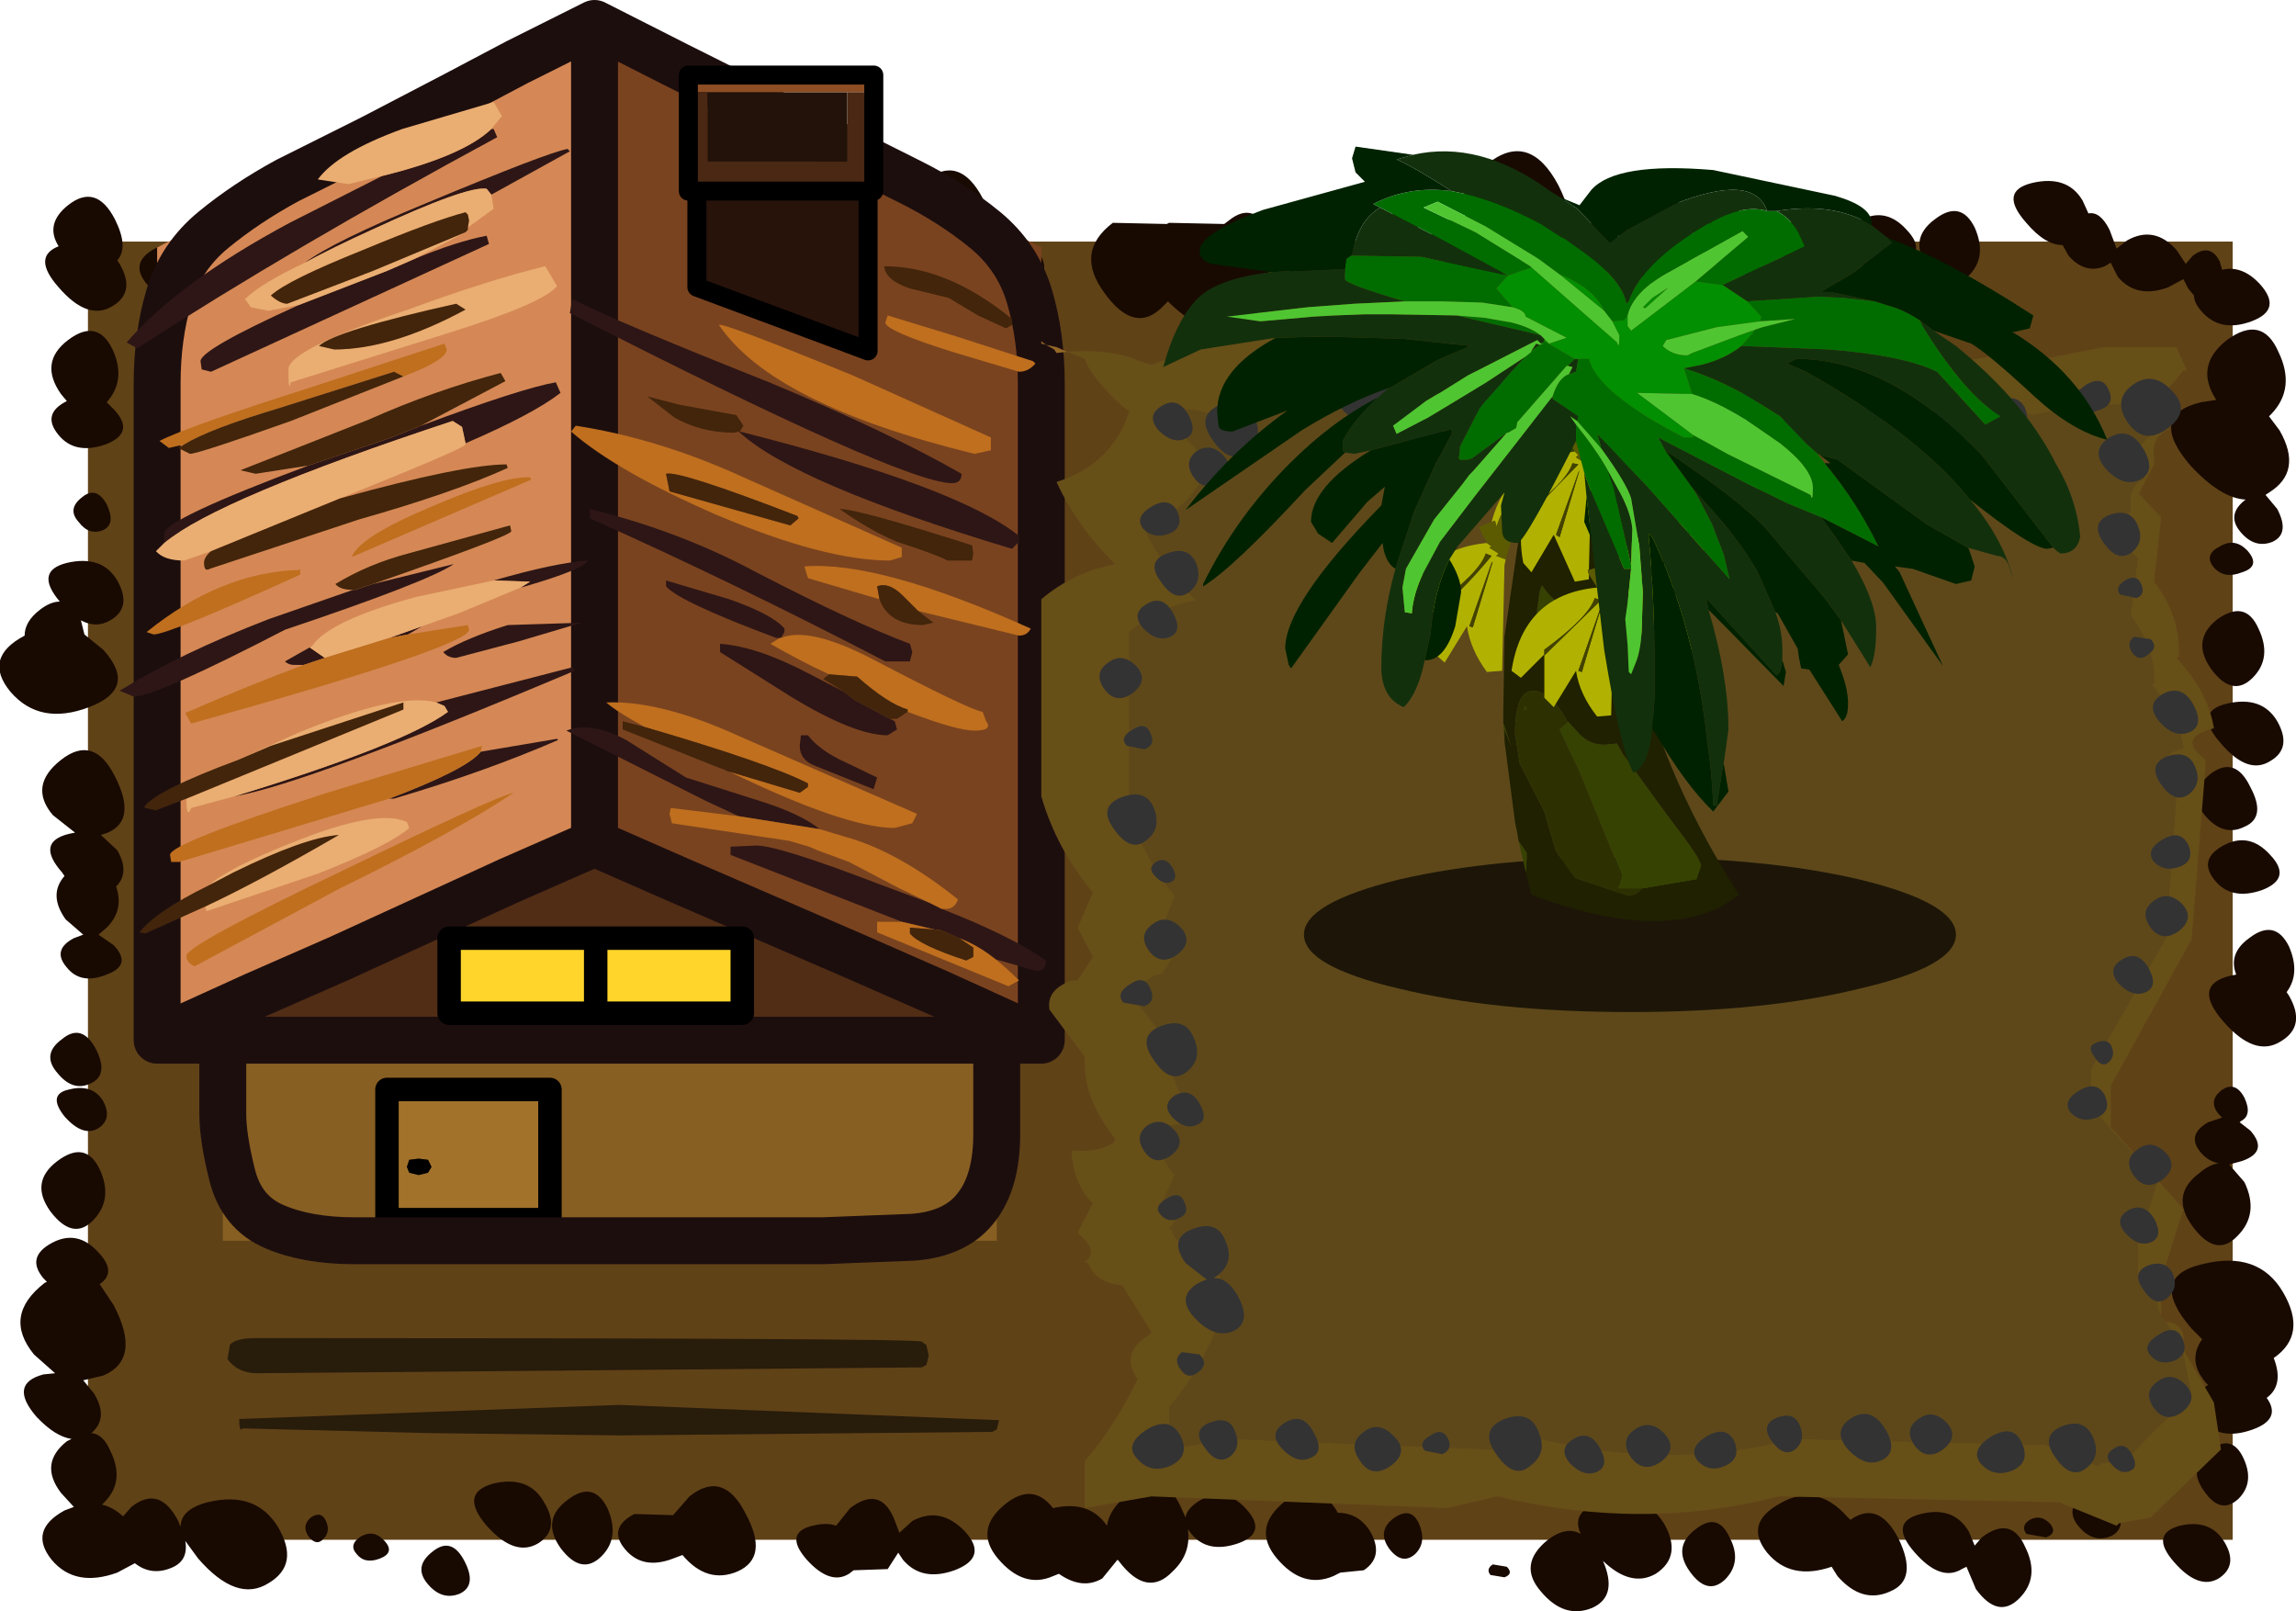
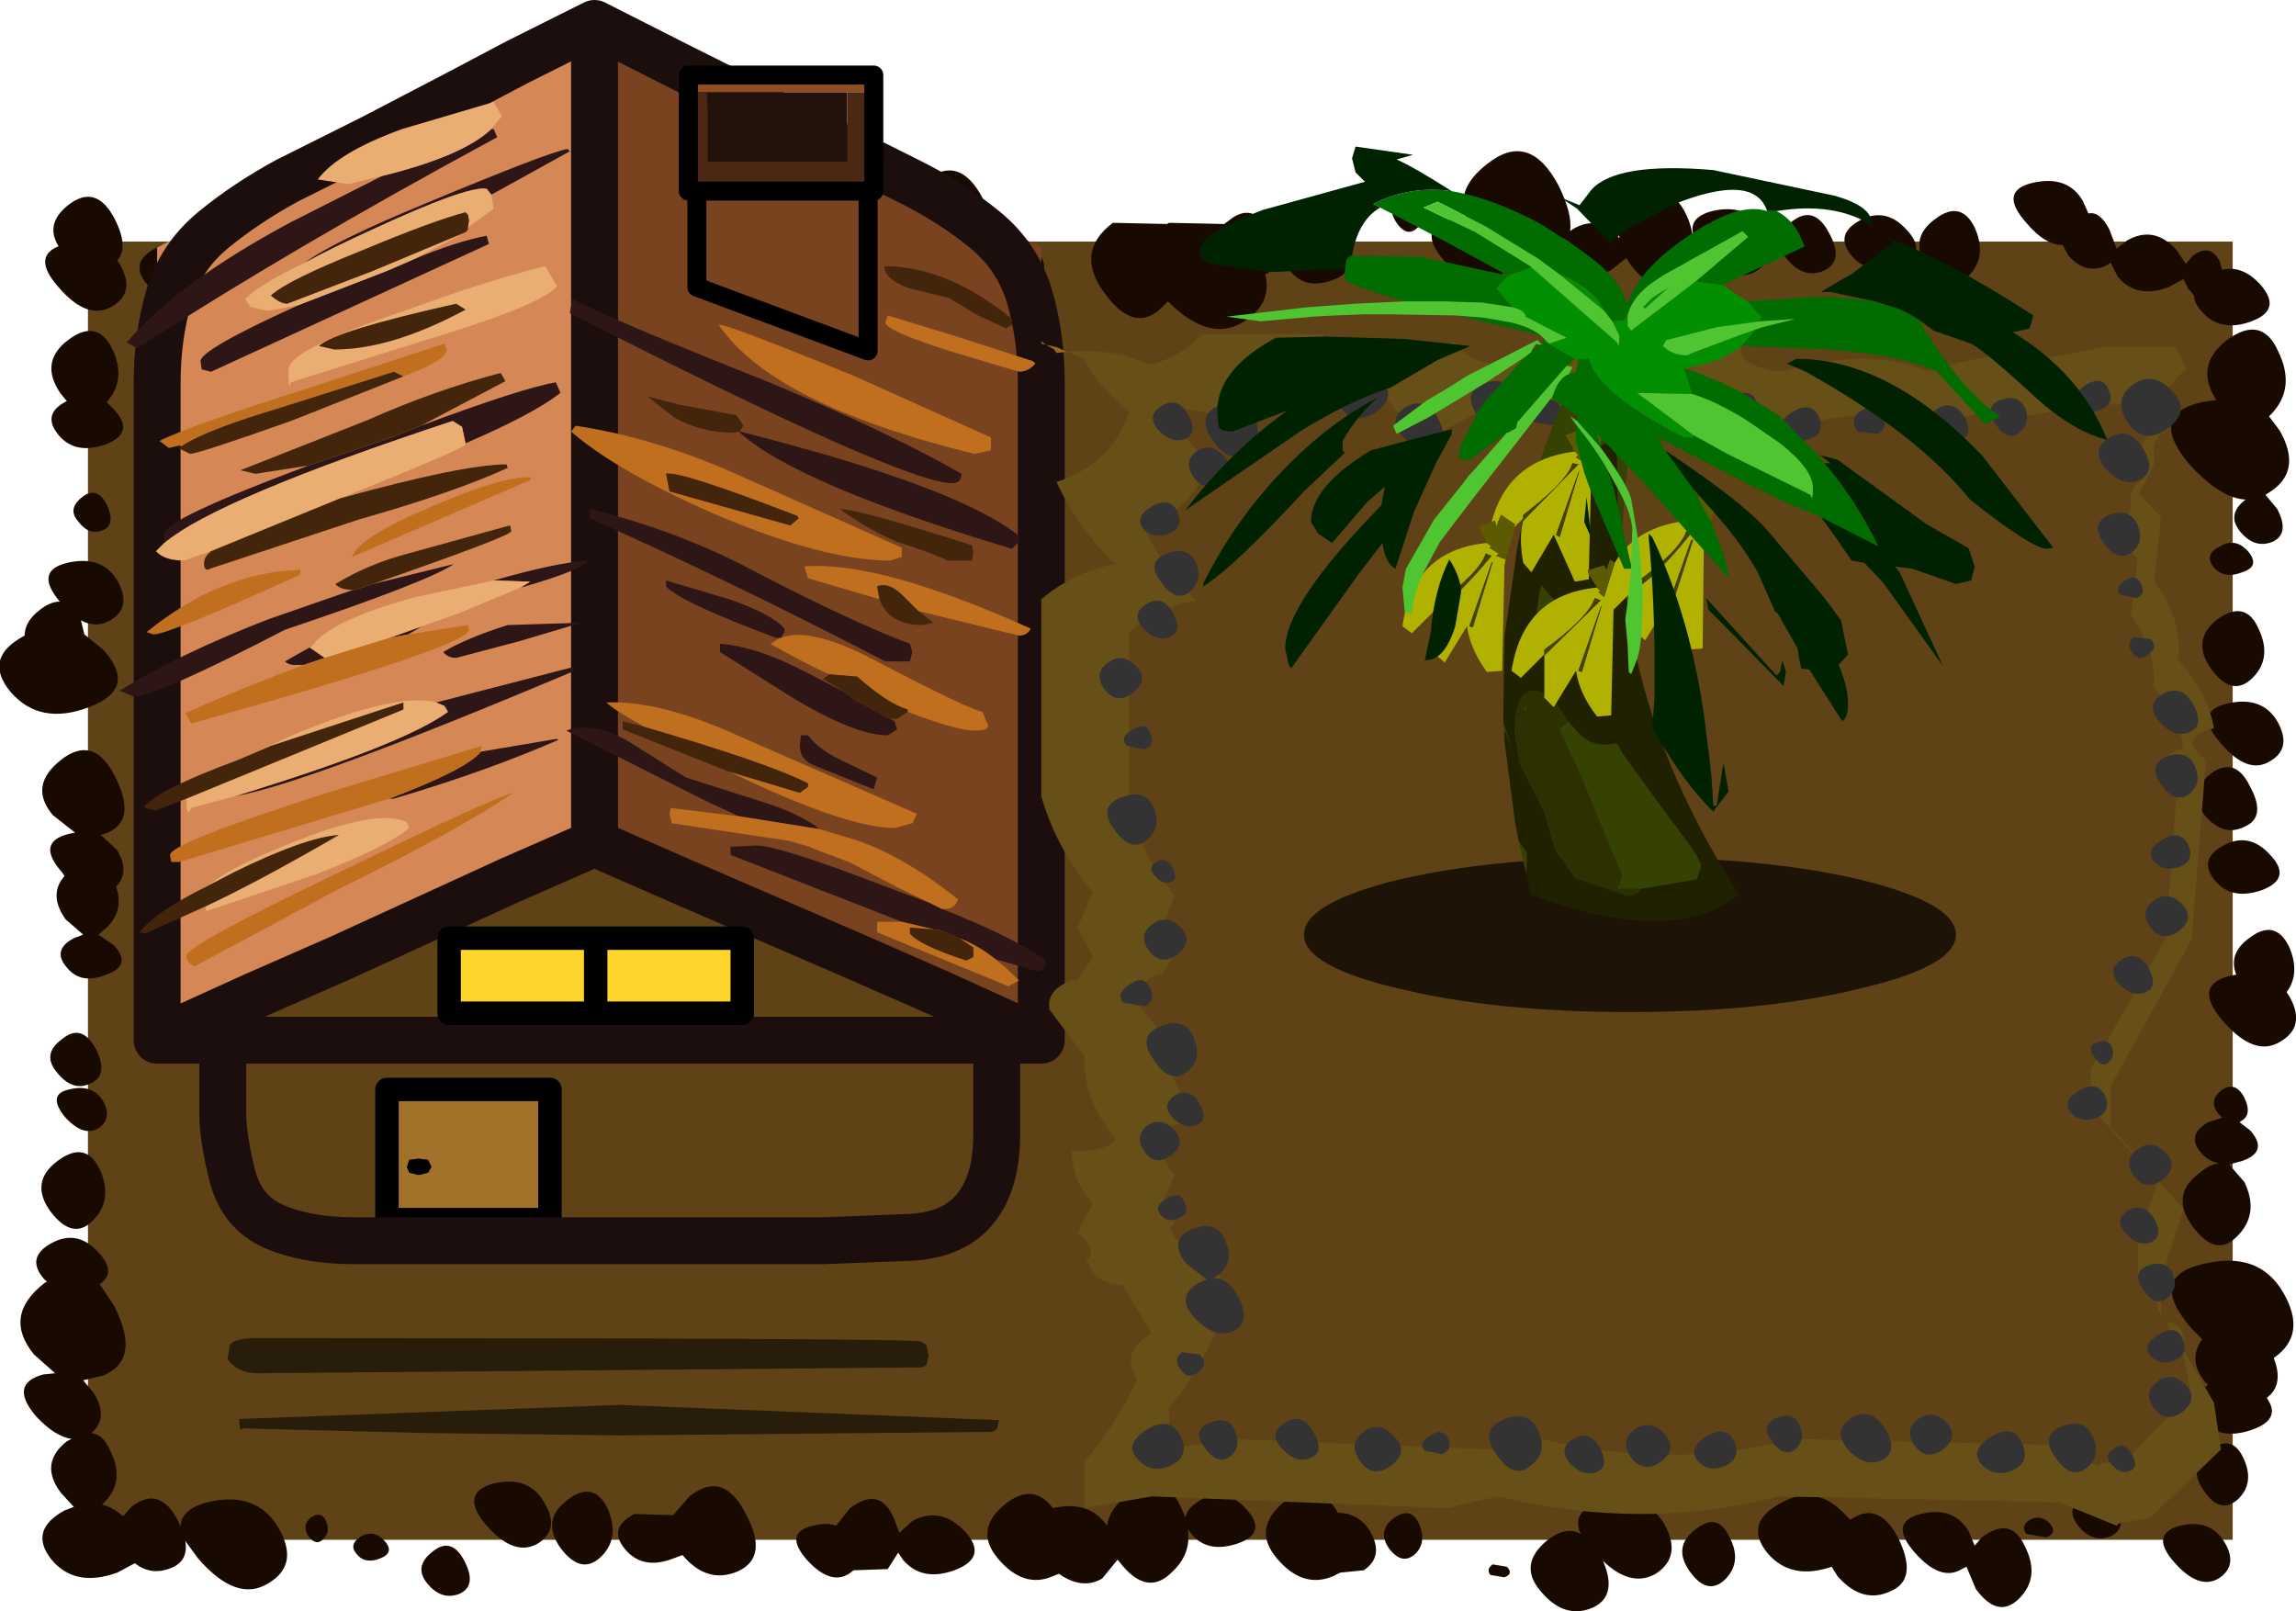
<svg xmlns="http://www.w3.org/2000/svg" xmlns:xlink="http://www.w3.org/1999/xlink" height="68.7px" width="97.9px">
  <g transform="matrix(1.0, 0.0, 0.0, 1.0, 2.2, 10.3)">
    <use data-characterId="351" height="68.7" transform="matrix(1.0, 0.0, 0.0, 1.0, -2.2, -10.3)" width="97.9" xlink:href="#shape0" />
    <use data-characterId="353" height="15.5" transform="matrix(0.811, 0.0, 0.0, 0.811, 26.745, -7.505)" width="10.75" xlink:href="#sprite0" />
    <use data-characterId="354" height="50.8" transform="matrix(1.0, 0.0, 0.0, 1.0, 7.5, 3.95)" width="85.0" xlink:href="#shape2" />
    <use data-characterId="356" height="36.9" transform="matrix(-1.0, 0.0, 0.0, 1.0, 87.65, -4.05)" width="40.25" xlink:href="#sprite1" />
  </g>
  <defs>
    <g id="shape0" transform="matrix(1.0, 0.0, 0.0, 1.0, 2.2, 10.3)">
      <path d="M93.0 55.35 L1.55 55.35 1.55 0.0 93.0 0.0 93.0 55.35" fill="#604217" fill-rule="evenodd" stroke="none" />
      <path d="M2.7 -0.95 Q3.3 0.25 2.8 0.8 L2.9 0.95 Q3.6 2.15 2.6 2.75 1.55 3.4 0.3 1.95 -0.85 0.65 0.3 0.2 -0.3 -0.75 0.7 -1.55 1.9 -2.5 2.7 -0.95 M17.9 -0.1 L18.95 0.55 Q18.9 -0.3 19.8 -0.95 21.3 -2.1 22.05 -0.5 22.8 1.15 21.7 2.25 20.6 3.35 19.45 1.75 L19.45 1.7 18.55 2.35 Q17.2 2.85 16.35 2.05 15.25 2.15 14.25 1.0 12.95 -0.55 14.65 -1.9 16.35 -3.25 17.5 -1.05 L17.9 -0.1 M11.05 -0.05 L10.35 -0.15 9.95 0.45 Q9.1 1.3 8.2 0.1 7.35 -1.1 8.5 -1.95 9.6 -2.8 10.2 -1.6 L10.4 -1.05 Q10.9 -1.15 11.15 -0.75 11.45 -0.3 11.05 -0.05 M22.05 -0.85 Q21.6 -1.35 22.15 -1.5 22.7 -1.65 23.0 -1.2 23.25 -0.75 22.85 -0.55 22.5 -0.3 22.05 -0.85 M33.05 -0.9 Q33.6 0.35 32.8 1.15 31.95 2.0 31.05 0.8 L30.95 0.65 Q30.3 0.7 29.85 0.15 29.15 -0.65 30.2 -1.25 L31.5 -1.3 Q32.5 -2.05 33.05 -0.9 M36.4 -1.15 Q36.35 -1.9 37.25 -2.6 38.7 -3.75 39.7 -1.85 L40.1 -0.3 Q41.05 -0.65 41.9 0.25 42.9 1.35 41.55 1.85 40.2 2.35 39.4 1.4 L39.3 1.3 38.55 2.25 Q37.25 3.05 35.65 1.2 34.05 -0.6 36.05 -1.1 L36.4 -1.15 M47.55 -0.75 L47.65 -0.8 50.0 -0.75 50.2 -0.9 Q51.25 -1.75 51.95 -0.4 52.65 1.0 51.75 1.4 52.05 2.65 50.85 3.4 49.4 4.35 47.6 2.55 L47.4 2.75 Q46.2 4.0 44.9 2.2 43.6 0.45 45.25 -0.8 L47.55 -0.75 M60.3 -1.05 Q59.85 -2.25 61.2 -3.3 63.0 -4.75 64.25 -2.4 64.85 -1.2 64.75 -0.45 L64.9 -0.55 Q65.95 -1.15 66.8 -0.2 L66.85 -0.15 Q66.75 -0.95 67.6 -1.6 69.0 -2.65 69.7 -1.15 70.4 0.35 69.4 1.35 68.35 2.4 67.3 0.95 L67.15 0.7 66.45 1.25 Q65.25 1.7 64.55 0.85 L64.3 0.4 63.8 0.7 62.25 0.85 61.65 1.65 Q60.65 2.25 59.4 0.85 58.15 -0.6 59.7 -0.95 L60.3 -1.05 M58.25 -0.6 Q57.8 -0.15 57.35 -0.8 56.9 -1.45 57.5 -1.9 58.1 -2.35 58.4 -1.7 58.7 -1.05 58.25 -0.6 M75.8 -0.35 Q76.45 0.85 75.55 1.25 74.7 1.6 74.0 0.75 73.25 -0.1 74.2 -0.85 75.15 -1.6 75.8 -0.35 M79.1 -0.5 Q80.05 0.5 78.75 1.0 77.45 1.45 76.75 0.6 76.0 -0.3 77.1 -0.9 78.2 -1.5 79.1 -0.5 M72.95 -0.5 Q73.65 0.65 72.7 1.25 71.7 1.85 70.5 0.5 69.3 -0.9 70.8 -1.3 72.3 -1.65 72.95 -0.5 M86.6 -1.75 L86.85 -1.2 Q87.35 -1.3 87.75 -0.5 L88.05 0.3 88.5 -0.05 Q89.65 -0.7 90.6 0.35 L91.0 0.95 91.3 0.6 Q92.05 0.05 92.45 0.85 L92.55 1.2 Q93.4 1.0 94.15 1.8 95.15 2.9 93.8 3.4 92.45 3.9 91.65 2.95 91.35 2.6 91.35 2.3 L91.1 2.0 90.9 1.6 90.25 1.95 Q88.9 2.45 88.1 1.5 L87.8 0.9 87.55 1.05 Q86.7 1.4 86.0 0.6 L85.75 0.15 Q85.0 0.15 84.2 -0.8 83.0 -2.15 84.45 -2.5 85.95 -2.85 86.6 -1.75 M82.0 -0.6 Q82.55 0.65 81.75 1.45 80.9 2.3 80.0 1.1 79.15 -0.1 80.3 -0.95 81.4 -1.8 82.0 -0.6 M94.95 4.7 Q95.7 6.25 94.65 7.35 L94.55 7.45 95.0 8.05 Q96.0 9.8 94.55 10.7 L94.4 10.8 94.9 11.4 Q95.45 12.45 94.7 12.8 93.95 13.1 93.35 12.4 92.7 11.65 93.55 11.0 92.5 10.95 91.2 9.55 89.35 7.4 91.65 6.85 L92.3 6.75 Q91.35 5.3 92.75 4.2 94.25 3.1 94.95 4.7 M92.2 13.9 Q91.75 13.35 92.45 13.0 93.1 12.6 93.65 13.2 94.2 13.85 93.4 14.1 92.65 14.4 92.2 13.9 M92.35 16.1 Q93.55 15.25 94.1 16.5 94.7 17.75 93.85 18.6 93.0 19.45 92.1 18.25 91.2 17.0 92.35 16.1 M92.05 22.7 Q93.1 21.9 93.75 23.25 94.45 24.55 93.5 24.95 92.6 25.4 91.8 24.45 91.05 23.5 92.05 22.7 M94.6 22.15 Q93.65 22.75 92.5 21.4 91.3 20.05 92.75 19.7 94.25 19.35 94.9 20.45 95.55 21.6 94.6 22.15 M92.25 27.25 Q91.5 26.35 92.6 25.75 93.7 25.15 94.6 26.15 95.55 27.15 94.25 27.65 92.95 28.1 92.25 27.25 M95.4 30.05 Q95.9 31.2 95.3 32.0 L95.4 32.15 Q96.15 33.45 95.05 34.1 93.95 34.8 92.6 33.25 91.25 31.7 92.9 31.3 L93.15 31.25 Q92.8 30.35 93.7 29.7 94.8 28.85 95.4 30.05 M93.5 36.5 Q93.85 37.25 93.35 37.5 L93.3 37.55 93.75 37.9 Q94.55 38.8 93.4 39.2 L92.85 39.35 93.5 40.1 Q94.15 41.45 93.2 42.4 92.3 43.35 91.3 42.0 90.3 40.65 91.6 39.7 92.0 39.35 92.4 39.3 91.95 39.2 91.65 38.85 91.0 38.1 91.95 37.55 L92.55 37.35 92.4 37.2 Q91.95 36.65 92.5 36.2 93.1 35.75 93.5 36.5 M91.7 46.8 L91.25 46.35 Q89.35 44.15 91.7 43.6 94.1 43.0 95.15 44.8 96.2 46.6 94.75 47.6 95.2 48.75 94.45 49.3 95.1 50.2 93.85 50.65 92.45 51.15 91.7 50.25 90.95 49.35 91.95 48.75 L91.85 48.65 Q91.05 47.7 91.7 46.8 M91.8 53.3 Q91.05 52.3 92.0 51.55 92.95 50.8 93.45 51.85 93.95 52.9 93.25 53.6 92.5 54.3 91.8 53.3 M92.4 57.0 Q91.55 57.5 90.5 56.3 89.45 55.1 90.75 54.75 92.05 54.45 92.65 55.45 93.25 56.45 92.4 57.0 M86.45 54.8 Q85.8 54.05 86.65 53.4 87.45 52.75 88.0 53.8 88.55 54.85 87.8 55.2 87.05 55.5 86.45 54.8 M84.2 55.1 Q83.95 54.75 84.35 54.5 84.8 54.25 85.2 54.65 85.55 55.05 85.05 55.25 L84.2 55.1 M82.0 55.6 L82.3 55.25 Q83.55 54.3 84.15 55.65 84.8 56.95 83.9 57.85 83.0 58.75 82.05 57.45 L81.65 56.5 81.45 56.6 Q80.55 57.15 79.45 55.9 78.3 54.6 79.7 54.25 81.1 53.9 81.75 55.0 L82.0 55.6 M52.85 1.3 Q52.2 0.55 53.15 0.0 54.15 -0.55 54.95 0.35 55.75 1.25 54.6 1.65 53.5 2.05 52.85 1.3 M27.4 0.85 Q27.15 0.55 27.45 0.25 27.8 0.0 28.05 0.45 28.25 0.9 27.95 1.0 L27.4 0.85 M6.05 2.2 Q4.75 2.65 4.05 1.8 3.3 0.9 4.4 0.3 5.5 -0.3 6.4 0.7 7.35 1.7 6.05 2.2 M2.6 4.6 Q3.2 5.9 2.35 6.85 L2.65 7.15 Q3.6 8.15 2.3 8.65 1.0 9.1 0.3 8.25 -0.45 7.35 0.65 6.8 L0.4 6.5 Q-0.55 5.15 0.7 4.2 1.95 3.25 2.6 4.6 M1.15 11.95 Q0.65 11.4 1.3 10.9 1.9 10.4 2.35 11.2 2.75 12.05 2.2 12.3 1.6 12.55 1.15 11.95 M2.7 22.8 Q3.65 24.65 2.4 25.2 L2.1 25.3 2.8 25.95 Q3.35 26.9 2.75 27.5 3.1 28.5 2.35 29.25 L2.0 29.55 2.65 30.0 Q3.45 30.85 2.35 31.25 1.25 31.7 0.65 30.95 0.0 30.2 0.95 29.7 L1.35 29.55 0.6 28.9 Q-0.15 27.85 0.55 27.05 L0.45 26.9 Q-0.7 25.6 0.75 25.25 L1.0 25.2 0.05 24.45 Q-1.0 23.2 0.4 22.1 1.8 21.0 2.7 22.8 M2.2 17.4 Q3.7 19.05 1.6 19.85 -0.5 20.65 -1.75 19.2 -2.95 17.75 -1.15 16.8 -1.15 16.2 -0.5 15.7 -0.05 15.35 0.35 15.35 -0.75 14.05 0.65 13.7 2.15 13.35 2.8 14.45 3.45 15.6 2.5 16.15 1.9 16.5 1.25 16.15 L1.4 16.75 2.2 17.4 M2.2 36.65 Q2.6 37.4 2.0 37.8 1.35 38.2 0.55 37.3 -0.2 36.35 0.75 36.15 1.75 35.9 2.2 36.65 M0.25 35.45 Q-0.45 34.65 0.45 34.0 1.3 33.3 1.9 34.45 2.45 35.55 1.65 35.9 0.9 36.25 0.25 35.45 M1.75 41.75 Q0.9 42.6 -0.05 41.35 -0.95 40.1 0.25 39.2 1.45 38.3 2.05 39.55 2.65 40.85 1.75 41.75 M2.0 43.1 Q2.8 43.95 2.05 44.45 L2.65 45.35 Q3.85 47.65 2.2 48.35 L1.35 48.55 1.8 49.1 Q2.45 50.15 1.7 50.8 2.2 50.85 2.5 51.55 3.15 52.85 2.25 53.75 L2.15 53.85 Q2.6 53.95 3.05 54.35 L3.4 53.95 Q4.6 53.0 5.4 54.55 L5.5 54.8 Q5.5 54.05 6.65 53.75 8.7 53.25 9.65 54.8 10.6 56.4 9.25 57.2 7.9 58.05 6.25 56.15 L5.7 55.4 Q5.85 56.25 5.1 56.55 4.25 56.9 3.55 56.35 L2.8 56.75 Q1.0 57.4 0.0 56.2 -1.0 54.95 0.55 54.1 L0.95 53.95 0.4 53.35 Q-0.55 52.1 0.65 51.15 L0.85 51.05 Q0.15 50.95 -0.65 50.1 -1.85 48.7 -0.35 48.3 L0.15 48.25 -0.75 47.45 Q-2.1 45.8 -0.3 44.4 L-0.2 44.35 -0.35 44.2 Q-1.1 43.3 0.0 42.7 1.1 42.1 2.0 43.1 M38.95 55.0 Q39.95 56.1 38.5 56.65 37.1 57.15 36.3 56.2 L36.1 55.9 35.65 56.6 34.2 56.65 34.0 56.8 Q33.2 57.3 32.2 56.2 31.2 55.05 32.45 54.75 33.05 54.6 33.45 54.75 L34.05 54.0 Q35.3 53.05 35.9 54.4 L36.15 55.05 36.7 54.55 Q37.9 53.9 38.95 55.0 M29.6 54.25 Q30.6 56.1 29.25 56.7 27.95 57.25 26.9 56.0 L26.5 56.15 Q25.2 56.65 24.45 55.75 23.7 54.85 24.85 54.25 L26.5 54.3 27.2 53.5 Q28.65 52.35 29.6 54.25 M23.7 54.0 Q24.25 55.25 23.45 56.05 22.6 56.9 21.7 55.7 20.85 54.5 22.0 53.65 23.1 52.8 23.7 54.0 M20.75 55.5 Q19.75 56.1 18.55 54.75 17.35 53.35 18.85 52.95 20.35 52.6 21.0 53.75 21.7 54.9 20.75 55.5 M11.6 55.3 Q11.3 55.65 10.95 55.2 10.65 54.75 11.05 54.4 11.5 54.1 11.7 54.55 11.9 55.0 11.6 55.3 M14.2 55.4 Q14.65 55.9 14.0 56.15 13.35 56.4 13.0 55.95 12.65 55.55 13.2 55.2 13.75 54.9 14.2 55.4 M16.05 57.25 Q15.4 56.5 16.25 55.85 17.05 55.2 17.6 56.25 18.15 57.3 17.4 57.65 16.65 57.95 16.05 57.25 M78.75 55.3 Q79.6 57.05 78.4 57.55 77.2 58.1 76.15 56.9 L75.9 56.5 Q74.15 57.1 73.15 55.9 72.15 54.65 73.7 53.8 75.25 52.9 76.55 54.35 L76.7 54.5 Q77.9 53.65 78.75 55.3 M71.35 57.05 Q70.6 57.75 69.85 56.7 69.1 55.65 70.1 54.9 71.05 54.15 71.55 55.25 72.1 56.3 71.35 57.05 M68.75 54.65 Q69.55 56.05 68.4 56.8 67.35 57.4 66.15 56.25 66.8 57.75 65.7 58.25 64.5 58.75 63.5 57.55 62.5 56.4 63.8 55.35 64.6 54.75 65.2 55.1 64.75 54.1 66.1 53.75 67.9 53.3 68.75 54.65 M61.35 56.85 Q61.15 56.6 61.45 56.4 L62.05 56.5 Q62.35 56.8 61.95 56.95 L61.35 56.85 M58.3 54.65 Q58.65 55.45 58.15 55.95 57.6 56.45 57.05 55.75 56.5 55.0 57.2 54.45 57.95 53.9 58.3 54.65 M54.85 54.2 Q55.7 54.2 56.2 54.95 56.85 56.05 55.95 56.65 L54.95 56.75 54.65 56.9 Q53.35 57.45 52.25 56.15 51.15 54.85 52.6 53.7 53.95 52.65 54.85 54.2 M48.6 55.1 L48.45 54.9 Q48.6 55.95 47.8 56.7 46.7 57.85 45.5 56.25 L45.45 56.2 44.8 57.0 Q43.95 57.5 42.95 56.8 L42.7 56.9 Q41.45 57.45 40.35 56.15 39.3 54.9 40.7 53.8 41.85 52.9 42.7 54.0 44.25 53.65 45.0 54.75 45.1 54.05 45.85 53.45 47.4 52.3 48.15 53.95 L48.35 54.4 Q48.4 54.0 49.0 53.65 50.05 53.05 50.95 54.05 51.85 55.05 50.6 55.5 49.3 55.95 48.6 55.1" fill="#180a01" fill-rule="evenodd" stroke="none" />
      <path d="M23.15 -9.3 L42.2 0.25 42.2 34.05 23.15 25.65 23.15 -9.3" fill="#7a431f" fill-rule="evenodd" stroke="none" />
-       <path d="M42.2 34.05 L40.3 34.05 7.3 34.05 4.5 34.05 23.15 25.65 42.2 34.05" fill="#512d15" fill-rule="evenodd" stroke="none" />
      <path d="M15.65 39.1 L15.25 39.15 15.15 39.45 15.25 39.7 15.65 39.8 16.05 39.7 16.2 39.45 16.05 39.15 15.65 39.1 M14.3 36.15 L21.25 36.15 21.25 41.7 14.3 41.7 14.3 36.15" fill="#a2722b" fill-rule="evenodd" stroke="none" />
      <path d="M15.65 39.1 L16.05 39.15 16.2 39.45 16.05 39.7 15.65 39.8 15.25 39.7 15.15 39.45 15.25 39.15 15.65 39.1" fill="#000000" fill-rule="evenodd" stroke="none" />
-       <path d="M40.3 34.05 L40.3 42.6 7.3 42.6 7.3 34.05 40.3 34.05 M14.3 36.15 L14.3 41.7 21.25 41.7 21.25 36.15 14.3 36.15" fill="#885f22" fill-rule="evenodd" stroke="none" />
      <path d="M4.5 34.05 L4.5 0.25 23.15 -9.3 23.15 25.65 4.5 34.05" fill="#d58855" fill-rule="evenodd" stroke="none" />
      <path d="M14.3 36.15 L14.3 38.15 14.3 39.65 14.3 41.7 16.3 41.7 18.3 41.7 19.8 41.7 21.25 41.7 21.25 39.7 21.25 38.2 21.25 36.15 19.25 36.15 17.25 36.15 15.75 36.15 14.3 36.15" fill="none" stroke="#000000" stroke-linecap="round" stroke-linejoin="round" stroke-width="1.0" />
      <path d="M10.05 -2.6 L13.65 -4.4 17.2 -6.25 19.85 -7.65 23.15 -9.3 26.7 -7.5 29.4 -6.15 33.0 -4.35 36.6 -2.55 Q38.4 -1.65 39.8 -0.5 41.2 0.65 41.7 2.35 42.2 4.05 42.2 6.05 L42.2 10.05 42.2 14.05 42.2 18.05 42.2 22.05 42.2 26.05 42.2 30.05 42.2 34.05 40.3 34.05 40.3 38.05 Q40.3 40.05 39.45 41.15 38.6 42.3 36.75 42.45 L32.9 42.6 28.9 42.6 24.9 42.6 20.9 42.6 16.9 42.6 12.9 42.6 Q10.9 42.6 9.5 42.0 8.1 41.4 7.7 39.8 7.3 38.2 7.3 37.2 L7.3 34.05 4.5 34.05 4.5 30.05 4.5 26.05 4.5 22.05 4.5 18.05 4.5 14.05 4.5 10.05 4.5 6.05 Q4.5 4.05 5.0 2.35 5.5 0.65 6.9 -0.5 8.3 -1.65 10.05 -2.6 M23.15 -9.3 L23.15 -5.3 23.15 -1.3 23.15 2.7 23.15 6.7 23.15 10.7 23.15 14.7 23.15 18.7 23.15 21.7 23.15 25.65 26.8 27.25 30.5 28.85 34.2 30.45 37.85 32.05 40.6 33.3 42.2 34.05 M7.3 34.05 L11.3 34.05 15.3 34.05 19.3 34.05 23.3 34.05 27.3 34.05 31.3 34.05 35.3 34.05 38.3 34.05 40.3 34.05 M23.15 25.65 L19.5 27.25 15.9 28.9 12.3 30.55 8.65 32.15 5.9 33.4 4.5 34.05" fill="none" stroke="#1d0e0e" stroke-linecap="round" stroke-linejoin="round" stroke-width="2.0" />
      <path d="M10.8 0.9 Q12.0 0.0 16.0 -1.65 21.15 -3.8 22.0 -3.95 L22.1 -3.85 18.75 -2.0 18.55 -2.25 Q17.75 -2.4 13.65 -0.5 12.0 0.25 10.8 0.9 M15.45 0.75 Q17.25 0.0 18.55 -0.25 L18.65 0.1 6.8 5.55 6.4 5.45 6.35 5.1 Q6.35 4.6 10.55 2.7 L14.3 1.25 15.45 0.75 M18.75 -4.8 L18.85 -4.8 19.0 -4.45 Q10.3 0.25 3.65 4.55 L3.2 4.3 Q5.4 1.75 10.15 -0.8 L14.1 -2.8 Q17.55 -3.65 18.75 -4.8 M38.4 10.3 Q36.3 10.3 22.1 3.05 L22.2 2.45 Q24.05 3.4 30.6 6.0 35.75 8.15 38.8 9.9 38.8 10.3 38.4 10.3 M29.35 8.1 Q38.65 10.45 41.25 12.55 L41.25 12.8 40.95 13.1 Q31.65 10.3 29.3 8.1 L29.35 8.1 M31.05 16.9 L30.9 16.9 Q26.75 15.35 26.2 14.7 L26.2 14.45 28.9 15.25 Q30.75 15.9 31.25 16.5 L31.25 16.65 31.1 16.9 31.05 16.9 M35.75 20.35 L35.95 20.45 36.05 20.8 35.65 21.05 Q34.25 21.05 31.6 19.45 L28.5 17.5 28.5 17.15 Q30.05 17.25 32.25 18.4 L33.8 19.2 34.25 19.55 35.75 20.35 M36.6 17.15 L36.7 17.5 36.6 17.9 35.55 17.9 Q28.9 14.45 22.95 11.8 L22.95 11.4 Q26.8 12.35 30.05 14.1 34.2 16.25 36.6 17.15 M31.9 21.5 L31.95 21.05 32.25 21.05 Q32.75 21.7 33.85 22.2 L35.2 22.85 35.05 23.35 32.55 22.35 Q31.9 22.1 31.9 21.5 M29.3 24.5 L27.9 23.85 21.95 20.85 Q23.0 20.45 24.5 21.25 L27.05 22.85 30.2 23.85 Q31.95 24.4 32.75 25.05 L29.3 24.5 M37.95 28.45 Q40.9 29.6 42.4 30.65 42.4 31.1 42.0 31.1 L40.25 30.6 Q39.5 30.0 38.7 29.7 L38.15 29.45 36.25 29.0 28.95 26.15 28.95 25.8 30.05 25.75 Q31.0 25.75 35.3 27.4 L37.45 28.2 37.95 28.45 M15.75 7.85 Q20.05 6.25 21.5 6.0 L21.7 6.45 Q20.55 7.35 17.65 8.6 L17.5 7.9 17.1 7.65 Q7.1 10.95 4.8 12.85 L4.8 12.45 Q4.8 11.85 10.95 9.55 L14.5 8.35 15.75 7.85 M12.85 14.85 L12.95 14.85 13.7 14.6 17.15 13.75 Q16.05 14.5 9.95 16.55 4.45 19.4 3.5 19.4 L2.9 19.15 Q5.5 17.55 9.25 16.1 L12.85 14.85 M11.1 17.25 L11.0 17.3 11.65 17.75 10.75 18.05 10.35 18.05 Q10.1 18.05 9.95 17.9 L11.1 17.25 M14.4 16.9 L15.8 16.4 15.2 16.75 14.4 16.9 M20.0 14.75 L20.4 14.5 18.85 14.45 Q21.45 13.7 22.85 13.6 22.75 13.95 20.2 14.7 L20.0 14.75 M22.6 16.25 L19.9 17.05 17.25 17.75 Q16.9 17.75 16.7 17.5 17.7 16.9 19.45 16.35 L22.6 16.25 M7.8 23.65 Q15.0 21.45 16.9 20.05 L16.75 19.8 16.4 19.65 22.2 18.15 22.3 18.3 Q10.8 23.15 7.8 23.65 M18.3 21.75 L21.55 21.2 21.6 21.25 Q18.5 22.6 14.6 23.75 L14.4 23.75 Q17.7 22.5 18.3 21.75" fill="#2e1616" fill-rule="evenodd" stroke="none" />
      <path d="M18.75 -2.0 L18.85 -1.4 17.75 -0.6 17.8 -0.9 17.75 -1.15 17.65 -1.25 Q16.3 -0.9 13.3 0.35 10.05 1.65 9.35 2.3 9.75 2.65 10.05 2.65 L13.7 1.25 17.65 -0.4 15.45 0.75 14.3 1.25 10.55 2.7 9.25 2.95 8.5 2.8 8.25 2.45 Q8.9 1.8 10.8 0.9 12.0 0.25 13.65 -0.5 17.75 -2.4 18.55 -2.25 L18.75 -2.0 M14.1 -2.8 L12.65 -2.45 11.35 -2.65 Q12.2 -3.8 14.95 -4.8 L18.85 -5.95 19.2 -5.35 18.75 -4.8 Q17.55 -3.65 14.1 -2.8 M21.55 1.9 Q20.95 2.65 16.75 3.95 L10.2 6.0 Q10.1 6.5 10.1 5.45 10.1 4.6 15.2 2.9 18.6 1.65 21.05 1.05 L21.55 1.9 M17.65 8.6 L17.65 8.65 Q17.65 8.8 12.3 10.95 L6.8 13.2 5.65 13.6 Q4.8 13.6 4.45 13.2 L4.8 12.85 Q7.1 10.95 17.1 7.65 L17.5 7.9 17.65 8.6 M11.4 4.45 L12.05 4.6 Q14.5 4.6 17.65 2.9 L17.25 2.65 Q12.1 3.8 11.4 4.45 M11.65 17.75 L11.0 17.3 11.1 17.25 Q11.85 16.15 15.55 15.15 L18.85 14.45 20.4 14.5 20.0 14.75 17.35 15.85 15.8 16.4 14.4 16.9 11.65 17.75 M5.75 23.75 L15.0 19.95 15.0 19.65 9.35 21.5 7.95 22.1 10.5 20.95 Q14.75 19.2 16.4 19.65 L16.75 19.8 16.9 20.05 Q15.0 21.45 7.8 23.65 L5.95 24.15 Q5.75 24.65 5.75 23.75 M6.7 27.45 Q7.55 26.7 10.2 25.65 13.9 24.15 15.15 24.75 L15.25 25.0 Q14.4 25.75 11.35 26.95 L6.6 28.55 6.55 28.35 Q8.8 27.3 12.25 25.3 10.8 25.4 7.75 26.9 L6.7 27.45" fill="#eaae72" fill-rule="evenodd" stroke="none" />
      <path d="M38.4 4.7 Q35.55 3.8 35.55 3.45 L35.65 3.15 38.6 4.05 41.85 5.1 41.95 5.2 Q41.65 5.55 41.25 5.55 L38.4 4.7 M40.05 8.9 L39.35 9.05 Q30.75 6.95 28.45 3.55 28.65 3.45 34.15 5.7 L40.05 8.35 40.05 8.9 M35.3 15.25 L32.25 14.35 32.1 13.85 Q35.3 13.6 41.75 16.5 41.6 16.8 41.25 16.8 L36.95 15.75 36.3 15.1 Q35.7 14.5 35.2 14.7 L35.3 15.25 M26.2 9.9 L26.35 10.65 31.5 12.1 31.85 11.8 31.8 11.7 Q26.75 9.75 26.2 9.9 M31.1 16.9 Q32.3 16.4 35.0 17.8 39.1 19.95 39.7 20.05 L39.85 20.45 Q40.15 20.85 39.35 20.85 38.6 20.85 36.5 20.05 L36.5 19.95 Q35.65 19.7 34.35 18.55 L33.15 18.45 Q31.95 17.9 30.65 17.15 L31.05 16.9 31.1 16.9 M36.25 13.45 L35.75 13.6 Q32.95 13.6 28.35 11.65 24.1 9.8 22.15 8.1 L22.35 7.85 Q25.9 8.4 29.5 10.05 L36.25 13.05 36.25 13.45 M37.45 28.2 L36.1 27.55 34.0 26.45 32.65 25.95 32.3 25.8 31.45 25.55 26.45 24.8 26.35 24.4 26.4 24.15 29.3 24.5 32.75 25.05 34.25 25.5 Q36.35 26.2 38.65 28.05 38.5 28.45 38.15 28.45 L37.95 28.45 37.45 28.2 M40.25 30.6 Q40.75 31.0 41.25 31.5 L40.8 31.75 35.2 29.45 35.2 29.0 35.75 29.0 36.25 29.0 38.15 29.45 37.85 29.35 36.6 29.25 36.6 29.5 Q37.0 30.0 39.0 30.65 L39.3 30.5 39.3 30.1 38.7 29.7 Q39.5 30.0 40.25 30.6 M28.9 22.6 L31.9 23.5 32.25 23.25 32.25 23.1 Q30.6 22.25 25.3 20.7 24.1 20.05 23.65 19.65 25.95 19.55 29.35 21.1 L36.9 24.4 36.7 24.8 35.95 25.0 Q33.85 25.0 28.9 22.6 M15.0 5.75 L14.6 5.55 9.7 7.1 Q6.7 8.0 5.65 8.65 L5.0 8.8 4.6 8.5 Q5.75 7.9 11.1 6.2 L16.75 4.35 16.85 4.6 Q16.85 5.05 15.0 5.75 M10.75 18.05 L11.65 17.75 14.4 16.9 15.2 16.75 17.75 16.35 17.8 16.55 Q17.8 17.25 5.95 20.55 L5.7 20.1 Q8.45 18.9 10.75 18.05 M16.2 11.3 Q19.2 10.0 20.4 10.05 L20.45 10.15 12.8 13.45 Q13.1 12.6 16.2 11.3 M10.6 13.95 L10.6 14.2 Q5.0 16.75 4.35 16.75 L4.05 16.65 Q7.2 14.1 10.55 14.0 L10.6 13.95 M14.4 23.75 L5.45 26.45 5.1 26.45 5.05 26.15 Q5.05 25.65 11.75 23.5 L18.35 21.5 18.3 21.75 Q17.7 22.5 14.4 23.75 M5.75 30.45 Q5.75 30.0 12.45 26.8 18.95 23.65 19.7 23.5 17.25 25.15 12.25 27.6 L6.1 30.9 Q5.75 30.75 5.75 30.45" fill="#bf6f1e" fill-rule="evenodd" stroke="none" />
      <path d="M17.75 -0.6 L17.75 -0.5 17.65 -0.4 13.7 1.25 10.05 2.65 Q9.75 2.65 9.35 2.3 10.05 1.65 13.3 0.35 16.3 -0.9 17.65 -1.25 L17.75 -1.15 17.8 -0.9 17.75 -0.6 M39.5 3.15 L38.25 2.4 36.6 2.0 Q35.55 1.65 35.5 1.05 38.2 1.05 40.95 3.3 L40.95 3.55 40.7 3.7 39.5 3.15 M39.25 13.6 L38.2 13.6 Q37.75 13.35 36.05 12.8 34.85 12.3 33.6 11.4 34.4 11.4 39.25 12.95 L39.3 13.3 39.25 13.6 M36.95 15.75 L37.6 16.25 37.15 16.35 Q35.7 16.35 35.3 15.25 L35.2 14.7 Q35.7 14.5 36.3 15.1 L36.95 15.75 M29.3 8.1 L29.1 8.15 Q27.7 8.15 26.55 7.5 L25.4 6.6 26.75 6.95 29.2 7.4 29.5 7.85 29.35 8.1 29.3 8.1 M26.2 9.9 Q26.75 9.75 31.8 11.7 L31.85 11.8 31.5 12.1 26.35 10.65 26.2 9.9 M36.5 20.05 L36.05 20.35 35.75 20.35 34.25 19.55 33.8 19.2 32.9 18.65 33.15 18.45 34.35 18.55 Q35.65 19.7 36.5 19.95 L36.5 20.05 M25.3 20.7 Q30.6 22.25 32.25 23.1 L32.25 23.25 31.9 23.5 28.9 22.6 28.85 22.6 28.65 22.5 28.5 22.45 24.35 20.8 24.35 20.45 25.3 20.7 M38.7 29.7 L39.3 30.1 39.3 30.5 39.0 30.65 Q37.0 30.0 36.6 29.5 L36.6 29.25 37.85 29.35 38.15 29.45 38.7 29.7 M10.95 9.55 L8.7 9.9 8.05 9.75 13.5 7.6 Q16.3 6.35 19.15 5.6 L19.35 5.95 15.75 7.85 14.5 8.35 10.95 9.55 M12.3 10.95 Q17.55 9.5 19.4 9.5 L19.45 9.65 Q17.15 10.7 13.1 11.85 L6.75 13.95 Q6.5 14.1 6.5 13.7 6.5 13.45 6.8 13.2 L12.3 10.95 M11.4 4.45 Q12.1 3.8 17.25 2.65 L17.65 2.9 Q14.5 4.6 12.05 4.6 L11.4 4.45 M15.0 5.75 L10.2 7.65 Q6.25 9.05 5.9 9.05 L5.4 8.8 5.65 8.65 Q6.7 8.0 9.7 7.1 L14.6 5.55 15.0 5.75 M13.7 14.6 L12.95 14.85 12.85 14.85 Q12.3 14.85 12.1 14.6 13.5 13.75 15.2 13.3 L19.55 12.1 19.6 12.35 Q19.6 12.55 13.7 14.6 M7.95 22.1 L9.35 21.5 15.0 19.65 15.0 19.95 5.75 23.75 4.45 24.25 4.0 24.15 3.95 24.1 Q4.45 23.4 7.95 22.1 M6.7 27.45 L7.75 26.9 Q10.8 25.4 12.25 25.3 8.8 27.3 6.55 28.35 L4.0 29.5 3.75 29.45 Q4.45 28.55 6.7 27.45" fill="#42250b" fill-rule="evenodd" stroke="none" />
    </g>
    <g id="sprite0" transform="matrix(1.0, 0.0, 0.0, 1.0, 0.5, 0.5)">
      <use data-characterId="352" height="15.5" transform="matrix(1.0, 0.0, 0.0, 1.0, -0.5, -0.5)" width="10.75" xlink:href="#shape1" />
    </g>
    <g id="shape1" transform="matrix(1.0, 0.0, 0.0, 1.0, 0.5, 0.5)">
      <path d="M8.35 0.9 L8.35 4.55 1.0 4.55 1.0 0.9 8.35 0.9" fill="#221209" fill-rule="evenodd" stroke="none" />
      <path d="M9.75 0.9 L8.35 0.9 1.0 0.9 0.0 0.9 0.0 0.0 9.75 0.0 9.75 0.9" fill="#8e4e24" fill-rule="evenodd" stroke="none" />
      <path d="M9.75 0.9 L9.75 6.1 9.45 6.1 0.45 6.1 0.0 6.1 0.0 0.9 1.0 0.9 1.0 4.55 8.35 4.55 8.35 0.9 9.75 0.9" fill="#4a2813" fill-rule="evenodd" stroke="none" />
-       <path d="M0.45 6.1 L9.45 6.1 9.45 14.5 0.45 11.15 0.45 6.1" fill="#28130b" fill-rule="evenodd" stroke="none" />
      <path d="M9.45 6.1 L9.75 6.1 9.75 0.9 9.75 0.0 0.0 0.0 0.0 0.9 0.0 6.1 0.45 6.1 9.45 6.1 9.45 14.5 0.45 11.15 0.45 6.1" fill="none" stroke="#000000" stroke-linecap="round" stroke-linejoin="round" stroke-width="1.0" />
    </g>
    <g id="shape2" transform="matrix(1.0, 0.0, 0.0, 1.0, -7.5, -3.95)">
      <path d="M23.2 29.7 L23.2 32.9 23.2 29.7 29.45 29.7 29.45 32.9 23.2 32.9 16.95 32.9 16.95 29.7 23.2 29.7" fill="#ffd52b" fill-rule="evenodd" stroke="none" />
      <path d="M23.2 32.9 L23.2 29.7 16.95 29.7 16.95 32.9 23.2 32.9 29.45 32.9 29.45 29.7 23.2 29.7" fill="none" stroke="#000000" stroke-linecap="round" stroke-linejoin="round" stroke-width="1.0" />
      <path d="M7.5 47.65 L7.6 47.05 Q7.8 46.75 8.75 46.75 36.75 46.75 37.1 46.9 L37.3 47.05 37.4 47.5 37.3 47.9 37.1 48.0 8.75 48.25 Q7.95 48.25 7.5 47.65 M40.3 50.65 L40.1 50.75 24.25 50.9 16.0 50.8 8.15 50.6 Q8.0 50.8 8.0 50.2 L24.2 49.6 40.4 50.25 40.3 50.65" fill="#281c0b" fill-rule="evenodd" stroke="none" />
      <path d="M43.3 4.7 Q45.2 4.55 46.4 5.1 L46.9 5.25 Q48.25 4.85 49.05 3.95 L54.2 3.95 54.8 4.75 Q55.9 5.45 56.95 5.75 L59.8 4.25 Q60.25 5.05 61.65 5.25 63.7 4.25 65.15 4.0 65.15 5.5 66.95 4.45 L67.35 4.25 72.05 4.5 Q71.85 5.15 73.3 5.5 L73.95 5.5 Q77.45 4.5 79.9 5.5 L80.25 5.5 Q83.2 4.5 84.95 5.0 L87.5 4.5 90.6 4.5 91.05 5.5 90.9 5.5 89.65 7.0 90.3 8.0 Q89.5 8.3 89.65 9.25 L89.65 9.5 89.0 10.75 89.95 11.75 89.65 14.5 Q90.8 16.0 90.7 17.7 L90.6 17.75 Q91.95 19.2 92.2 20.75 90.6 21.15 91.8 22.05 L91.85 22.25 91.25 29.75 87.8 36.0 87.8 37.75 90.9 41.25 89.95 44.25 89.95 45.8 89.8 45.45 89.8 45.2 Q89.85 44.4 88.95 44.3 L88.95 42.75 89.8 40.05 86.95 36.9 86.95 35.3 90.15 29.7 90.65 22.95 90.6 22.75 Q89.55 21.95 90.9 21.6 90.7 20.2 89.55 18.9 L89.65 18.85 Q89.7 17.3 88.65 15.95 L88.95 13.5 88.05 12.6 88.65 11.45 88.65 11.25 Q88.55 10.4 89.25 10.1 L88.65 9.2 89.8 7.85 89.9 7.85 89.55 6.95 86.7 6.95 84.45 7.4 Q82.9 6.95 80.2 7.85 L79.9 7.85 Q77.65 6.95 74.55 7.85 L73.95 7.85 Q72.6 7.55 72.85 6.95 L68.6 6.75 68.3 6.95 Q66.6 7.85 66.6 6.5 65.3 6.75 63.5 7.65 62.2 7.45 61.85 6.75 L59.25 8.1 Q58.3 7.85 57.3 7.2 L56.8 6.5 52.15 6.5 Q51.35 7.3 50.2 7.65 L49.7 7.5 Q48.95 7.1 47.75 7.15 L46.95 7.15 47.65 7.4 47.7 7.65 49.35 9.45 Q48.65 11.45 46.55 12.15 47.35 13.9 48.8 15.3 47.2 15.6 45.95 16.65 L45.95 24.2 Q46.55 26.25 47.9 27.9 L47.35 29.25 47.9 30.35 47.35 31.25 47.15 31.25 Q46.25 31.65 46.25 32.4 L47.65 34.2 Q47.55 35.75 48.8 37.35 L48.7 37.5 47.15 37.8 47.15 38.0 Q47.3 39.2 47.9 39.8 L47.35 40.95 47.5 41.1 Q48.2 41.7 47.65 42.05 L47.75 42.1 Q47.95 42.9 49.05 42.95 L50.2 44.75 50.15 44.9 Q49.0 45.6 49.6 46.55 48.8 48.35 47.65 49.7 L47.65 51.5 50.2 51.05 61.5 51.5 63.5 51.05 Q69.05 52.4 74.25 51.05 L85.0 51.3 87.25 52.2 87.35 52.1 88.55 51.9 Q89.65 50.6 91.25 49.25 L90.9 47.45 90.15 46.05 Q91.0 46.15 90.9 47.0 L90.9 47.25 92.2 49.5 92.5 51.5 89.5 54.4 88.15 54.65 88.05 54.75 85.6 53.75 73.65 53.5 Q67.85 55.0 61.65 53.5 L59.5 54.0 46.9 53.5 44.05 54.0 44.05 52.0 Q45.35 50.5 46.3 48.5 45.55 47.4 46.75 46.65 L46.9 46.5 45.65 44.5 Q44.5 44.4 44.2 43.55 L44.05 43.5 Q44.65 43.1 43.9 42.4 L43.75 42.25 44.4 41.0 Q43.65 40.3 43.5 39.0 L43.5 38.75 Q44.65 38.85 45.3 38.4 L45.35 38.25 Q43.95 36.5 44.05 34.75 L42.55 32.75 Q42.4 31.9 43.5 31.5 L43.75 31.5 44.4 30.5 43.75 29.25 44.4 27.75 Q42.85 25.9 42.2 23.65 L42.2 15.25 Q43.55 14.1 45.35 13.75 43.75 12.2 42.85 10.25 45.2 9.5 45.95 7.25 44.75 6.3 44.15 5.25 L44.05 5.0 43.3 4.7" fill="#674f18" fill-rule="evenodd" stroke="none" />
-       <path d="M89.95 45.8 L90.15 46.05 90.9 47.45 91.25 49.25 Q89.65 50.6 88.55 51.9 L87.35 52.1 87.25 52.2 85.0 51.3 74.25 51.05 Q69.05 52.4 63.5 51.05 L61.5 51.5 50.2 51.05 47.65 51.5 47.65 49.7 Q48.8 48.35 49.6 46.55 49.0 45.6 50.15 44.9 L50.2 44.75 49.05 42.95 Q47.95 42.9 47.75 42.1 L47.65 42.05 Q48.2 41.7 47.5 41.1 L47.35 40.95 47.9 39.8 Q47.3 39.2 47.15 38.0 L47.15 37.8 48.7 37.5 48.8 37.35 Q47.55 35.75 47.65 34.2 L46.25 32.4 Q46.25 31.65 47.15 31.25 L47.35 31.25 47.9 30.35 47.35 29.25 47.9 27.9 Q46.55 26.25 45.95 24.2 L45.95 16.65 Q47.2 15.6 48.8 15.3 47.35 13.9 46.55 12.15 48.65 11.45 49.35 9.45 L47.7 7.65 47.75 7.15 Q48.95 7.1 49.7 7.5 L50.2 7.65 Q51.35 7.3 52.15 6.5 L56.8 6.5 57.3 7.2 Q58.3 7.85 59.25 8.1 L61.85 6.75 Q62.2 7.45 63.5 7.65 65.3 6.75 66.6 6.5 66.6 7.85 68.3 6.95 L68.6 6.75 72.85 6.95 Q72.6 7.55 73.95 7.85 L74.55 7.85 Q77.65 6.95 79.9 7.85 L80.2 7.85 Q82.9 6.95 84.45 7.4 L86.7 6.95 89.55 6.95 89.9 7.85 89.8 7.85 88.65 9.2 89.25 10.1 Q88.55 10.4 88.65 11.25 L88.65 11.45 88.05 12.6 88.95 13.5 88.65 15.95 Q89.7 17.3 89.65 18.85 L89.55 18.9 Q90.7 20.2 90.9 21.6 89.55 21.95 90.6 22.75 L90.65 22.95 90.15 29.7 86.95 35.3 86.95 36.9 89.8 40.05 88.95 42.75 88.95 44.3 Q89.85 44.4 89.8 45.2 L89.8 45.45 89.95 45.8" fill="#5e481a" fill-rule="evenodd" stroke="none" />
      <path d="M43.3 4.7 L42.85 4.75 42.75 4.6 42.4 4.4 42.2 4.35 42.2 4.25 42.4 4.4 42.85 4.5 43.3 4.7" fill="#946827" fill-rule="evenodd" stroke="none" />
      <path d="M47.75 7.15 L47.7 7.65 47.65 7.4 46.95 7.15 47.75 7.15" fill="#6b5b1d" fill-rule="evenodd" stroke="none" />
      <path d="M86.0 6.5 L86.5 6.3 86.75 6.1 Q87.45 5.7 87.7 6.3 88.0 6.9 87.4 7.15 L87.1 7.25 86.7 7.6 Q86.05 7.85 85.65 7.4 85.25 6.95 86.0 6.5 M82.9 7.8 Q82.35 7.05 83.1 6.75 83.85 6.5 84.15 7.1 84.4 7.75 83.9 8.15 83.4 8.55 82.9 7.8 M81.45 8.45 Q80.9 8.7 80.35 8.1 79.8 7.5 80.45 7.1 81.1 6.75 81.55 7.45 81.95 8.2 81.45 8.45 M90.25 7.95 Q89.25 8.7 88.55 7.75 87.85 6.75 88.75 6.1 89.6 5.5 90.4 6.35 91.25 7.2 90.25 7.95 M89.05 10.15 Q88.35 10.5 87.6 9.7 86.9 8.9 87.75 8.35 88.6 7.85 89.2 8.85 89.75 9.8 89.05 10.15 M88.95 12.1 Q89.25 12.8 88.7 13.25 88.1 13.7 87.5 12.85 86.9 12.0 87.75 11.65 88.65 11.35 88.95 12.1 M88.9 15.2 L88.2 15.05 Q87.95 14.75 88.4 14.45 88.9 14.15 89.1 14.6 89.3 15.05 88.9 15.2 M88.7 17.5 Q88.45 17.1 88.8 16.85 L89.5 16.95 Q89.85 17.3 89.4 17.6 89.0 17.95 88.7 17.5 M90.2 21.95 Q91.1 21.65 91.4 22.4 91.7 23.1 91.15 23.55 90.55 24.0 89.95 23.15 89.35 22.3 90.2 21.95 M90.0 19.3 Q90.8 18.85 91.3 19.7 91.8 20.6 91.2 20.9 90.55 21.2 89.9 20.5 89.25 19.75 90.0 19.3 M89.5 29.25 Q89.0 28.55 89.65 28.1 90.25 27.65 90.85 28.25 91.4 28.85 90.7 29.4 90.0 29.9 89.5 29.25 M89.65 26.45 Q89.25 25.95 90.0 25.5 90.75 25.05 91.1 25.7 91.4 26.4 90.75 26.65 90.1 26.9 89.65 26.45 M87.55 36.4 Q87.85 37.1 87.2 37.35 86.55 37.6 86.1 37.15 85.7 36.65 86.45 36.2 87.2 35.75 87.55 36.4 M87.1 34.75 Q86.75 34.3 87.2 34.15 87.7 33.95 87.85 34.35 88.0 34.75 87.7 35.0 87.4 35.25 87.1 34.75 M88.15 31.65 Q87.6 31.0 88.3 30.6 88.95 30.2 89.4 30.95 89.85 31.75 89.3 32.0 88.75 32.25 88.15 31.65 M88.8 39.85 Q88.3 39.15 88.95 38.7 89.55 38.25 90.15 38.85 90.7 39.45 90.0 40.0 89.3 40.5 88.8 39.85 M88.55 41.3 Q89.2 40.95 89.65 41.65 90.05 42.4 89.55 42.65 89.0 42.9 88.45 42.3 87.9 41.7 88.55 41.3 M90.2 45.05 Q89.7 45.45 89.2 44.7 88.65 43.95 89.4 43.65 90.15 43.4 90.45 44.0 90.7 44.65 90.2 45.05 M90.55 47.7 Q89.9 47.95 89.5 47.5 89.1 47.05 89.85 46.6 90.55 46.15 90.85 46.75 91.15 47.4 90.55 47.7 M91.0 48.75 Q91.55 49.35 90.85 49.9 90.15 50.4 89.65 49.75 89.15 49.05 89.8 48.6 90.4 48.15 91.0 48.75 M88.65 52.4 Q88.25 52.6 87.85 52.15 87.45 51.75 87.95 51.45 88.4 51.15 88.7 51.7 89.0 52.25 88.65 52.4 M86.75 52.3 Q86.1 52.8 85.45 51.85 84.75 50.9 85.75 50.5 86.7 50.15 87.05 51.0 87.4 51.8 86.75 52.3 M82.3 52.15 Q81.75 51.55 82.7 50.95 83.65 50.4 84.0 51.2 84.4 52.05 83.6 52.4 82.85 52.7 82.3 52.15 M72.5 7.8 Q72.05 8.15 71.6 7.45 71.1 6.8 71.8 6.55 72.5 6.25 72.7 6.85 72.95 7.45 72.5 7.8 M75.0 8.4 Q74.35 8.65 73.9 8.2 73.5 7.7 74.25 7.25 75.0 6.8 75.35 7.45 75.65 8.15 75.0 8.4 M77.0 8.1 Q76.65 7.55 77.1 7.25 77.55 6.9 77.95 7.35 78.4 7.8 77.9 8.2 L77.0 8.1 M63.2 7.7 Q62.85 7.3 63.5 6.9 64.1 6.5 64.35 7.1 64.6 7.65 64.1 7.85 L63.2 7.7 M60.8 7.4 Q60.1 6.45 61.1 6.05 62.05 5.7 62.4 6.55 62.75 7.35 62.1 7.85 61.45 8.35 60.8 7.4 M68.0 7.25 Q67.25 6.45 68.15 5.9 69.05 5.35 69.6 6.35 70.2 7.4 69.5 7.75 68.75 8.05 68.0 7.25 M65.85 7.45 Q65.45 6.9 65.9 6.55 66.4 6.2 66.85 6.7 67.3 7.15 66.75 7.55 66.2 8.0 65.85 7.45 M53.75 6.1 Q54.05 6.8 53.4 7.05 52.75 7.3 52.3 6.85 51.9 6.35 52.65 5.9 53.4 5.45 53.75 6.1 M50.95 8.95 Q50.25 9.55 49.5 8.45 48.75 7.4 49.85 6.95 50.95 6.55 51.3 7.5 51.7 8.4 50.95 8.95 M57.6 8.3 Q56.95 7.55 57.75 7.05 58.55 6.6 59.1 7.5 59.6 8.4 58.95 8.75 58.3 9.05 57.6 8.3 M56.5 7.25 Q55.55 7.9 54.95 7.05 54.35 6.15 55.1 5.6 55.9 5.0 56.65 5.8 57.4 6.55 56.5 7.25 M48.35 8.4 Q47.8 8.65 47.2 8.05 46.65 7.4 47.35 7.0 48.0 6.6 48.45 7.35 48.9 8.15 48.35 8.4 M49.95 9.1 Q50.5 9.7 49.85 10.2 49.15 10.7 48.7 10.05 48.25 9.4 48.8 8.95 49.4 8.55 49.95 9.1 M48.0 11.5 Q48.3 12.2 47.65 12.45 47.0 12.7 46.55 12.25 46.15 11.75 46.9 11.3 47.65 10.85 48.0 11.5 M47.3 14.5 Q46.65 13.65 47.55 13.3 48.45 12.95 48.8 13.7 49.1 14.5 48.5 14.95 47.9 15.4 47.3 14.5 M46.55 16.5 Q46.0 15.85 46.7 15.45 47.35 15.05 47.8 15.8 48.25 16.6 47.7 16.85 47.15 17.1 46.55 16.5 M45.85 21.5 Q45.5 21.15 46.1 20.8 46.65 20.45 46.85 20.95 47.1 21.45 46.6 21.65 L45.85 21.5 M47.0 24.15 Q47.35 25.05 46.65 25.55 46.0 26.05 45.3 25.05 44.6 24.1 45.6 23.7 46.65 23.3 47.0 24.15 M44.9 19.1 Q44.4 18.4 45.05 17.95 45.65 17.5 46.25 18.1 46.8 18.7 46.1 19.25 45.4 19.75 44.9 19.1 M47.05 27.05 Q46.7 26.7 47.1 26.45 47.5 26.2 47.8 26.7 48.05 27.15 47.75 27.3 47.4 27.45 47.05 27.05 M46.8 30.25 Q46.3 29.55 46.95 29.1 47.55 28.65 48.15 29.25 48.7 29.85 48.0 30.4 47.3 30.9 46.8 30.25 M45.7 32.45 Q45.35 32.05 46.0 31.65 46.6 31.25 46.85 31.85 47.1 32.4 46.6 32.6 L45.7 32.45 M47.0 34.9 Q46.25 33.85 47.3 33.45 48.35 33.05 48.7 33.95 49.1 34.85 48.4 35.4 47.7 35.95 47.0 34.9 M48.95 36.75 Q49.35 37.45 48.85 37.65 48.35 37.9 47.8 37.35 47.3 36.8 47.9 36.4 48.55 36.05 48.95 36.75 M46.7 37.7 Q47.3 37.3 47.85 37.85 48.4 38.45 47.75 38.95 47.05 39.45 46.6 38.8 46.15 38.15 46.7 37.7 M47.55 40.8 Q48.1 40.45 48.3 40.95 48.55 41.45 48.05 41.65 47.6 41.85 47.3 41.5 46.95 41.15 47.55 40.8 M50.05 42.6 Q50.45 43.5 49.75 44.05 L49.55 44.2 Q50.1 44.15 50.55 44.9 51.2 46.05 50.4 46.45 49.6 46.8 48.75 45.9 47.9 45.0 48.9 44.4 L49.25 44.25 48.35 43.55 Q47.6 42.5 48.65 42.1 49.7 41.7 50.05 42.6 M48.15 48.1 Q47.8 47.65 48.2 47.35 L48.95 47.45 Q49.35 47.85 48.9 48.2 48.45 48.55 48.15 48.1 M79.6 50.2 Q80.2 49.75 80.8 50.35 81.35 50.95 80.65 51.5 79.95 52.0 79.45 51.35 78.95 50.65 79.6 50.2 M78.05 51.95 Q77.35 52.3 76.6 51.5 75.9 50.7 76.75 50.15 77.6 49.65 78.2 50.65 78.75 51.6 78.05 51.95 M71.35 52.2 Q70.7 52.5 70.2 52.0 69.75 51.45 70.55 50.95 71.4 50.45 71.75 51.15 72.05 51.9 71.35 52.2 M73.35 51.15 Q72.85 50.45 73.55 50.15 74.3 49.85 74.55 50.5 74.8 51.1 74.35 51.5 73.85 51.85 73.35 51.15 M68.65 52.0 Q67.9 52.55 67.35 51.85 66.85 51.1 67.5 50.65 68.15 50.2 68.75 50.8 69.35 51.45 68.65 52.0 M65.9 52.45 Q65.35 52.7 64.75 52.1 64.2 51.45 64.9 51.05 65.55 50.65 66.0 51.4 66.45 52.2 65.9 52.45 M61.6 51.7 Q60.85 50.65 61.95 50.2 63.05 49.8 63.4 50.75 63.8 51.65 63.05 52.2 62.35 52.8 61.6 51.7 M55.8 52.0 Q55.25 51.25 55.95 50.75 56.6 50.25 57.25 50.95 57.9 51.6 57.1 52.2 56.3 52.75 55.8 52.0 M58.55 51.55 Q58.25 51.2 58.8 50.9 59.3 50.55 59.55 51.05 59.75 51.5 59.3 51.7 L58.55 51.55 M52.45 51.45 Q51.85 50.8 52.6 50.35 53.35 49.9 53.8 50.75 54.3 51.6 53.7 51.85 53.1 52.15 52.45 51.45 M46.3 51.9 Q45.7 51.3 46.7 50.65 47.7 50.05 48.15 50.95 48.55 51.8 47.7 52.2 46.85 52.55 46.3 51.9 M49.15 51.4 Q48.6 50.65 49.4 50.35 50.2 50.05 50.45 50.7 50.75 51.4 50.25 51.8 49.7 52.2 49.15 51.4" fill="#333333" fill-rule="evenodd" stroke="none" />
    </g>
    <g id="sprite1" transform="matrix(1.0, 0.0, 0.0, 1.0, 8.3, 6.25)">
      <use data-characterId="355" height="36.9" transform="matrix(1.0, 0.0, 0.0, 1.0, -8.3, -6.25)" width="40.25" xlink:href="#shape3" />
    </g>
    <g id="shape3" transform="matrix(1.0, 0.0, 0.0, 1.0, 8.3, 6.25)">
      <path d="M2.25 29.65 Q-1.85 28.7 -1.85 27.35 -1.85 26.0 2.25 25.0 6.3 24.05 12.05 24.05 17.8 24.05 21.9 25.0 25.95 26.0 25.95 27.35 25.95 28.7 21.9 29.65 17.8 30.65 12.05 30.65 6.3 30.65 2.25 29.65" fill="#000000" fill-opacity="0.694" fill-rule="evenodd" stroke="none" />
      <path d="M12.35 11.2 Q12.5 6.0 10.3 0.9 L13.05 0.9 Q15.1 4.45 16.2 8.15 L15.65 8.15 Q14.75 8.35 15.1 9.75 14.3 9.55 14.05 10.05 L14.2 7.65 Q14.2 6.95 13.4 6.55 12.6 6.1 12.6 7.0 L12.55 10.6 12.35 11.2 M16.5 9.25 L16.55 9.55 16.35 9.45 16.5 9.25 M17.45 18.35 L17.4 19.1 17.4 18.6 17.1 19.35 17.4 18.45 17.45 18.35 M16.8 23.35 L16.5 24.65 16.45 24.65 16.45 23.85 16.45 23.8 16.45 23.85 16.7 23.5 16.8 23.35 M14.0 11.5 L13.9 11.55 13.95 11.3 13.95 11.35 14.0 11.5 M15.9 12.7 L16.1 14.2 16.35 15.65 Q15.5 15.0 15.2 16.25 14.8 15.85 14.4 15.85 13.9 15.85 13.75 16.8 13.55 17.6 13.2 17.7 L13.7 16.25 13.2 14.75 13.5 13.25 14.25 13.45 Q15.15 13.45 15.8 12.45 L15.9 12.7 M16.45 17.7 L16.55 17.6 16.55 17.8 16.45 17.7 M11.55 25.4 L9.2 25.0 9.0 24.4 Q9.0 24.15 10.5 22.2 L12.35 19.65 12.6 19.2 13.15 19.25 Q13.75 19.25 14.2 18.8 L14.7 18.25 14.7 18.3 15.05 18.6 14.2 20.4 12.4 24.8 12.5 25.2 12.6 25.4 11.6 25.4 11.55 25.4" fill="#364202" fill-rule="evenodd" stroke="none" />
      <path d="M16.2 8.15 L16.5 9.25 16.35 9.45 16.55 9.55 16.6 9.55 16.85 10.85 17.4 14.65 17.45 17.8 17.45 18.35 17.4 18.45 17.1 19.35 17.4 18.6 17.4 19.1 16.95 22.55 16.85 23.05 16.8 23.35 16.7 23.5 16.45 23.85 16.45 23.8 16.45 23.85 16.45 24.65 16.5 24.65 16.25 25.65 Q11.05 27.6 8.15 26.15 L7.4 25.65 Q10.95 20.1 11.95 14.65 L12.25 12.6 12.3 11.9 12.3 11.65 12.35 11.25 12.35 11.2 12.55 10.6 12.6 7.0 Q12.6 6.1 13.4 6.55 14.2 6.95 14.2 7.65 L14.05 10.05 Q14.3 9.55 15.1 9.75 14.75 8.35 15.65 8.15 L16.2 8.15 M14.0 11.5 L13.95 11.35 13.95 11.3 13.9 11.55 14.0 11.5 M15.9 12.7 L15.8 12.45 Q15.15 13.45 14.25 13.45 L13.5 13.25 13.2 14.75 13.7 16.25 13.2 17.7 Q13.55 17.6 13.75 16.8 13.9 15.85 14.4 15.85 14.8 15.85 15.2 16.25 15.5 15.0 16.35 15.65 L16.1 14.2 15.9 12.7 M14.7 18.3 L14.7 18.25 14.2 18.8 Q13.75 19.25 13.15 19.25 L12.6 19.2 12.35 19.65 10.5 22.2 Q9.0 24.15 9.0 24.4 L9.2 25.0 11.55 25.4 Q11.75 25.7 12.15 25.7 L13.8 25.15 14.4 24.95 15.2 23.8 15.25 23.65 15.7 22.1 15.75 22.0 16.75 20.05 16.95 18.8 Q16.95 16.65 15.9 17.0 15.25 17.25 14.7 18.3" fill="#1f2101" fill-rule="evenodd" stroke="none" />
      <path d="M16.45 17.7 L16.55 17.8 16.55 17.6 16.45 17.7 M11.55 25.4 L11.6 25.4 12.6 25.4 12.5 25.2 12.4 24.8 14.2 20.4 15.05 18.6 14.7 18.3 Q15.25 17.25 15.9 17.0 16.95 16.65 16.95 18.8 L16.75 20.05 15.75 22.0 15.7 22.1 15.25 23.65 15.2 23.8 14.4 24.95 13.8 25.15 12.15 25.7 Q11.75 25.7 11.55 25.4" fill="#2d3102" fill-rule="evenodd" stroke="none" />
      <path d="M20.35 13.5 L20.35 13.3 Q18.45 11.9 18.2 11.1 L17.95 11.2 Q19.4 12.95 20.35 13.55 L20.35 15.4 19.95 15.75 19.0 14.2 Q18.85 15.2 18.15 16.15 L17.5 16.1 17.4 11.6 17.35 11.35 17.75 11.2 17.65 11.1 18.05 10.85 17.95 10.8 18.15 10.65 Q21.3 10.95 21.75 14.2 L21.35 14.5 20.35 13.5 M14.4 6.75 Q17.25 7.1 17.95 9.75 L17.8 9.7 17.75 9.95 17.55 9.45 16.95 9.85 17.0 10.0 16.6 9.6 16.6 9.45 Q14.75 8.05 14.5 7.25 L14.25 7.3 16.6 9.7 Q16.8 10.4 16.6 11.5 L16.25 11.9 15.3 10.3 14.4 12.3 13.8 12.2 13.8 12.0 13.85 11.8 13.8 11.8 13.7 7.7 13.6 7.5 14.0 7.3 13.95 7.25 14.35 7.0 14.25 6.9 14.4 6.75 M14.25 7.65 L14.2 7.55 15.05 10.4 15.2 10.3 14.25 7.65 M17.95 11.5 L17.9 11.45 18.75 14.25 18.9 14.2 17.95 11.5 M9.6 9.7 Q11.8 9.95 12.7 11.5 L13.15 12.95 13.4 12.75 13.3 12.7 13.45 12.55 Q16.6 12.85 17.1 16.1 L16.7 16.4 15.7 15.4 15.7 15.2 Q13.8 13.8 13.55 13.0 L13.3 13.1 15.7 15.45 15.7 17.25 15.3 17.65 14.35 16.1 Q14.2 17.1 13.45 18.05 L12.85 18.0 12.75 13.5 11.8 12.55 11.8 12.35 Q9.9 10.95 9.65 10.15 L9.45 10.25 Q10.85 12.0 11.8 12.6 L11.8 14.45 11.4 14.8 10.45 13.25 Q10.3 14.25 9.6 15.2 L8.95 15.15 8.9 10.65 8.8 10.4 9.2 10.25 9.1 10.15 9.5 9.95 9.45 9.85 9.6 9.7 M9.45 10.55 L9.35 10.5 10.25 13.3 10.4 13.25 9.45 10.55 M13.3 13.4 L13.25 13.3 14.1 16.15 14.25 16.1 13.3 13.4" fill="#b1b101" fill-rule="evenodd" stroke="none" />
      <path d="M18.15 10.65 L17.95 10.8 18.05 10.85 17.65 11.1 17.75 11.2 17.35 11.35 16.95 10.0 17.0 10.0 16.95 9.85 17.55 9.45 17.75 9.95 17.8 9.7 17.95 9.75 18.45 9.95 18.5 9.95 18.15 10.65 M13.6 7.5 L13.25 6.15 13.3 6.15 13.25 6.0 13.85 5.6 14.0 6.05 14.1 5.8 14.8 6.05 14.4 6.75 14.25 6.9 14.35 7.0 13.95 7.25 14.0 7.3 13.6 7.5 M13.8 11.8 L13.85 11.8 13.8 12.0 13.45 12.55 13.3 12.7 13.4 12.75 13.15 12.95 12.7 11.5 12.9 11.35 13.05 11.8 13.15 11.6 13.8 11.8 M8.8 10.4 L8.4 9.05 8.5 9.05 8.4 8.9 9.05 8.5 9.2 9.0 9.3 8.75 9.9 9.0 10.0 9.0 9.6 9.7 9.45 9.85 9.5 9.95 9.1 10.15 9.2 10.25 8.8 10.4" fill="#5c5b01" fill-rule="evenodd" stroke="none" />
      <path d="M20.35 13.55 Q19.4 12.95 17.95 11.2 L18.2 11.1 Q18.45 11.9 20.35 13.3 L20.35 13.5 20.35 13.55 M16.6 9.7 L14.25 7.3 14.5 7.25 Q14.75 8.05 16.6 9.45 L16.6 9.6 16.6 9.7 M14.25 7.65 L15.2 10.3 15.05 10.4 14.2 7.55 14.25 7.65 M17.95 11.5 L18.9 14.2 18.75 14.25 17.9 11.45 17.95 11.5 M9.45 10.55 L10.4 13.25 10.25 13.3 9.35 10.5 9.45 10.55 M11.8 12.6 Q10.85 12.0 9.45 10.25 L9.65 10.15 Q9.9 10.95 11.8 12.35 L11.8 12.55 11.8 12.6 M15.7 15.45 L13.3 13.1 13.55 13.0 Q13.8 13.8 15.7 15.2 L15.7 15.4 15.7 15.45 M13.3 13.4 L14.25 16.1 14.1 16.15 13.25 13.3 13.3 13.4" fill="#434201" fill-rule="evenodd" stroke="none" />
-       <path d="M1.6 0.35 L3.5 -0.05 3.9 -0.05 3.75 -0.15 2.55 -0.85 0.85 -2.15 1.05 -2.35 1.75 -2.9 Q3.35 -3.9 5.8 -3.5 5.2 -3.2 4.85 -2.55 L4.6 -2.0 4.9 -1.85 8.1 -0.35 7.05 0.35 4.0 0.15 2.95 0.2 1.6 0.35 M-0.9 1.6 L-0.3 1.15 -0.45 1.45 Q-2.25 4.35 -3.75 5.25 L-3.1 5.6 -1.05 3.35 Q0.4 2.65 3.55 2.4 L7.3 2.25 Q8.0 2.8 9.0 3.05 L9.75 3.2 Q8.0 3.75 6.45 4.75 L5.65 5.25 4.5 6.45 4.05 6.85 3.95 6.9 3.2 7.1 -0.6 9.85 -2.35 10.85 -3.6 11.2 Q-4.0 11.2 -4.15 11.75 L-4.3 12.2 Q-3.85 10.45 -2.45 8.8 -0.2 6.0 4.55 3.35 L5.35 3.0 4.95 2.8 Q1.0 2.8 -2.95 6.9 L-6.0 10.85 -6.1 10.95 -6.3 11.1 Q-7.0 11.1 -7.15 10.4 -7.0 8.75 -6.1 7.25 -4.8 4.65 -1.85 2.25 L-0.9 1.6 M6.2 -3.5 Q6.75 -5.15 10.15 -3.8 L12.2 -2.7 12.9 -2.15 14.3 -3.6 15.05 -4.1 15.45 -4.35 Q18.45 -6.55 21.3 -5.9 L22.0 -5.7 Q21.3 -5.4 19.65 -4.35 17.9 -4.05 15.85 -2.95 L15.0 -2.4 14.8 -2.3 14.1 -1.8 Q12.4 -0.6 12.2 0.45 L12.1 0.35 Q11.55 -1.3 8.75 -2.95 L8.6 -3.0 8.55 -3.05 Q7.15 -3.8 6.2 -3.5 M27.35 -0.9 Q29.8 -0.6 30.6 0.35 31.45 1.3 31.95 3.15 L30.35 2.4 27.15 1.9 25.05 1.85 25.0 1.85 21.7 1.95 18.85 2.25 20.25 2.85 22.3 4.05 22.35 4.05 22.8 4.45 Q23.75 5.3 24.3 6.3 L24.3 6.7 24.2 6.8 23.8 6.85 23.1 6.7 21.2 6.2 19.65 5.8 19.65 6.0 20.1 6.85 20.3 7.2 21.25 9.3 22.05 11.75 Q22.65 13.9 22.65 15.95 22.65 17.25 21.7 17.65 21.1 17.1 20.8 15.65 L20.55 14.5 Q20.4 12.65 19.75 11.35 L19.4 10.8 17.4 8.5 17.55 9.05 17.5 10.1 Q17.5 10.65 16.85 10.65 16.55 10.65 14.35 6.3 L14.35 6.15 14.35 5.6 14.6 5.25 14.3 5.45 14.25 5.25 15.35 4.5 15.35 4.4 18.7 8.7 20.15 10.6 20.85 11.9 Q21.3 12.85 21.35 13.65 L21.65 13.6 21.75 12.55 21.6 11.75 20.4 9.65 19.2 8.15 18.9 7.75 18.75 7.6 17.3 5.95 18.8 7.05 19.0 7.1 19.3 7.1 19.35 7.05 19.3 6.7 19.3 6.55 18.45 4.9 18.25 4.65 17.1 3.35 16.5 2.7 18.25 3.85 18.5 4.0 20.65 5.3 22.0 6.0 22.15 5.65 20.75 4.6 20.25 4.3 20.15 4.25 18.95 3.5 18.65 3.35 16.3 2.15 16.0 2.0 15.85 2.15 15.7 2.05 15.7 1.95 15.85 1.8 16.65 1.6 19.45 0.95 22.25 0.9 23.35 0.9 24.65 0.95 25.55 1.0 27.8 1.2 29.25 1.0 25.8 0.6 23.8 0.45 21.65 0.35 Q24.2 -0.4 24.2 -0.6 L24.2 -1.05 27.35 -0.9 M14.0 7.65 L13.9 8.7 13.7 10.4 13.7 10.45 13.15 15.2 Q12.45 19.5 11.9 20.45 11.25 20.15 11.1 18.6 L11.0 17.25 11.0 15.95 11.0 15.9 Q11.0 13.05 11.25 10.4 L11.25 10.25 11.1 10.4 Q9.45 13.85 8.85 18.3 L8.75 19.15 Q8.55 20.45 8.5 21.85 L8.35 21.85 8.1 20.25 8.05 20.05 7.85 18.6 Q7.85 16.35 8.7 13.5 L8.8 13.0 5.8 16.3 5.65 16.15 5.55 15.65 5.55 15.2 Q5.55 14.4 5.85 13.6 L6.6 11.9 Q7.3 10.65 8.5 9.3 L9.0 8.75 9.35 8.35 9.15 8.7 8.55 9.85 8.05 11.15 7.8 12.2 11.35 8.2 13.45 6.0 13.25 6.65 Q12.2 8.1 12.0 8.75 L11.95 9.05 11.65 10.8 11.5 12.75 11.55 14.4 Q11.6 15.25 11.8 15.75 L12.0 16.25 12.1 16.15 12.15 15.0 12.25 13.9 12.15 13.2 12.0 11.75 12.3 11.75 13.75 8.35 14.0 7.65 M3.05 13.95 L1.8 15.95 Q1.55 15.45 1.55 14.25 1.55 13.15 2.6 11.4 L3.25 10.45 3.9 9.55 5.35 8.95 Q6.05 8.6 6.9 8.2 L10.85 6.15 10.55 6.7 Q7.25 8.9 6.2 10.1 L3.75 13.0 3.05 13.95 M17.25 -0.75 L20.1 -2.3 22.7 -3.65 Q23.65 -3.1 23.9 -1.6 L20.95 -1.55 17.25 -0.75 M15.9 2.2 L16.05 2.15 16.25 2.45 15.9 2.2 M14.7 3.1 L14.5 3.15 14.65 3.45 14.35 3.35 14.25 2.8 14.4 2.8 14.7 3.1 M13.0 7.55 L12.75 8.3 12.0 11.6 11.95 10.05 Q12.0 9.4 12.45 8.55 L13.0 7.55" fill="#13300c" fill-rule="evenodd" stroke="none" />
      <path d="M-0.3 1.15 Q0.15 0.85 0.65 0.65 L1.6 0.35 2.95 0.2 4.0 0.15 7.05 0.35 6.45 1.0 6.5 1.2 5.0 1.1 6.4 1.45 6.7 1.55 6.9 1.8 7.3 2.25 3.55 2.4 Q0.4 2.65 -1.05 3.35 L-3.1 5.6 -3.75 5.25 Q-2.25 4.35 -0.45 1.45 L-0.3 1.15 M8.1 -0.35 L4.9 -1.85 4.6 -2.0 4.85 -2.55 Q5.2 -3.2 5.8 -3.5 L6.2 -3.5 Q7.15 -3.8 8.55 -3.05 L8.6 -3.0 8.75 -2.95 Q11.55 -1.3 12.1 0.35 L12.2 0.45 Q12.4 -0.6 14.1 -1.8 L14.8 -2.3 15.0 -2.4 15.85 -2.95 Q17.9 -4.05 19.65 -4.35 21.45 -4.6 23.0 -3.8 L22.7 -3.65 20.1 -2.3 17.25 -0.75 16.25 -1.1 16.3 -1.15 18.65 -2.6 20.85 -3.65 20.25 -3.9 18.2 -2.85 16.0 -1.5 15.05 -0.8 14.9 -0.75 Q13.55 -0.15 13.15 0.75 L12.8 1.2 12.3 1.15 12.15 0.95 Q11.9 -0.1 10.3 -0.95 L7.25 -2.65 7.0 -2.4 9.25 -0.5 8.15 -0.35 8.1 -0.35 M14.35 6.3 L14.0 7.65 13.75 8.35 12.3 11.75 12.0 11.75 12.0 11.6 12.75 8.3 13.0 7.55 Q13.5 6.65 14.35 5.6 L14.35 6.15 14.35 6.3 M17.05 0.6 L17.75 -0.2 17.25 -0.75 20.95 -1.55 23.9 -1.6 23.95 -1.6 24.15 -1.45 24.2 -1.05 24.2 -0.6 Q24.2 -0.4 21.65 0.35 L20.0 0.35 18.35 0.4 17.05 0.6 M19.45 0.95 L16.65 1.6 15.85 1.8 Q16.3 1.45 17.1 1.25 L18.25 1.05 19.45 0.95 M15.7 2.05 L15.85 2.15 15.75 2.15 15.9 2.2 16.25 2.45 16.25 2.5 16.5 2.7 17.1 3.35 18.25 4.65 18.45 4.9 19.3 6.55 19.3 6.7 19.35 7.05 19.3 7.1 19.0 7.1 18.8 7.05 17.3 5.95 17.25 5.95 16.9 5.75 16.85 5.5 14.75 3.1 14.7 3.1 14.4 2.8 15.7 2.05 M15.35 4.4 L15.35 4.5 14.25 5.25 14.3 5.45 13.25 6.65 13.45 6.0 11.35 8.2 7.8 12.2 8.05 11.15 8.55 9.85 9.15 8.7 9.35 8.35 10.55 6.7 10.85 6.15 6.9 8.2 Q6.05 8.6 5.35 8.95 L3.9 9.55 1.55 10.75 1.45 10.8 Q2.4 8.85 3.75 7.25 L4.05 6.85 4.5 6.45 5.65 5.25 6.45 4.75 Q8.0 3.75 9.75 3.2 L9.4 4.3 Q8.4 4.6 7.1 5.4 L5.65 6.4 Q4.25 7.5 4.25 8.3 4.25 8.95 4.35 8.6 L7.9 6.85 8.8 6.35 9.35 6.05 9.35 6.15 9.75 6.15 Q13.45 4.25 13.8 2.8 L14.0 2.8 14.25 2.8 14.35 3.35 14.65 3.45 Q15.1 3.6 15.35 4.4" fill="#016d01" fill-rule="evenodd" stroke="none" />
      <path d="M7.05 0.35 L8.1 -0.35 8.15 -0.35 9.25 -0.5 12.0 1.6 12.15 1.4 12.15 0.95 12.3 1.15 12.8 1.2 12.5 1.8 Q12.5 2.45 12.6 2.1 L16.25 -1.1 17.25 -0.75 17.75 -0.2 17.05 0.6 Q16.5 0.75 16.5 1.0 L14.75 1.9 15.5 2.15 15.7 1.95 15.7 2.05 14.4 2.8 14.25 2.8 14.0 2.8 13.8 2.8 Q13.45 4.25 9.75 6.15 L9.35 6.15 9.35 6.05 11.75 4.25 9.4 4.3 9.75 3.2 9.0 3.05 Q8.0 2.8 7.3 2.25 L6.9 1.8 6.7 1.55 7.4 1.8 9.4 2.55 9.6 2.65 Q10.25 2.65 10.65 2.25 L10.5 2.0 8.35 1.45 6.5 1.2 6.45 1.0 7.05 0.35 M13.15 0.75 Q13.55 -0.15 14.9 -0.75 L15.05 -0.8 13.15 0.75 M11.5 0.6 L11.4 0.65 10.4 -0.25 11.1 0.2 11.5 0.6" fill="#028f01" fill-rule="evenodd" stroke="none" />
      <path d="M9.25 -0.5 L7.0 -2.4 7.25 -2.65 10.3 -0.95 Q11.9 -0.1 12.15 0.95 L12.15 1.4 12.0 1.6 9.25 -0.5 M12.8 1.2 L13.15 0.75 15.05 -0.8 16.0 -1.5 18.2 -2.85 20.25 -3.9 20.85 -3.65 18.65 -2.6 16.3 -1.15 16.25 -1.1 12.6 2.1 Q12.5 2.45 12.5 1.8 L12.8 1.2 M21.65 0.35 L23.8 0.45 25.8 0.6 29.25 1.0 27.8 1.2 25.55 1.0 24.65 0.95 23.35 0.9 22.25 0.9 19.45 0.95 18.25 1.05 17.1 1.25 Q16.3 1.45 15.85 1.8 L15.7 1.95 15.5 2.15 14.75 1.9 16.5 1.0 Q16.5 0.75 17.05 0.6 L18.35 0.4 20.0 0.35 21.65 0.35 M15.85 2.15 L16.0 2.0 16.3 2.15 18.65 3.35 18.95 3.5 20.15 4.25 20.25 4.3 20.75 4.6 22.15 5.65 22.0 6.0 20.65 5.3 18.5 4.0 18.25 3.85 16.5 2.7 16.25 2.5 16.25 2.45 16.05 2.15 15.9 2.2 15.75 2.15 15.85 2.15 M17.3 5.95 L18.75 7.6 18.9 7.75 19.2 8.15 20.4 9.65 21.6 11.75 21.75 12.55 21.65 13.6 21.35 13.65 Q21.3 12.85 20.85 11.9 L20.15 10.6 18.7 8.7 15.35 4.4 Q15.1 3.6 14.65 3.45 L14.5 3.15 14.7 3.1 14.75 3.1 16.85 5.5 16.9 5.75 17.25 5.95 17.3 5.95 M14.3 5.45 L14.6 5.25 14.35 5.6 Q13.5 6.65 13.0 7.55 L12.45 8.55 Q12.0 9.4 11.95 10.05 L12.0 11.6 12.0 11.75 12.15 13.2 12.25 13.9 12.15 15.0 12.1 16.15 12.0 16.25 11.8 15.75 Q11.6 15.25 11.55 14.4 L11.5 12.75 11.65 10.8 11.95 9.05 12.0 8.75 Q12.2 8.1 13.25 6.65 L14.3 5.45 M11.5 0.6 L11.1 0.2 10.4 -0.25 11.4 0.65 11.5 0.6 M6.5 1.2 L8.35 1.45 10.5 2.0 10.65 2.25 Q10.25 2.65 9.6 2.65 L9.4 2.55 7.4 1.8 6.7 1.55 6.4 1.45 5.0 1.1 6.5 1.2 M9.4 4.3 L11.75 4.25 9.35 6.05 8.8 6.35 7.9 6.85 4.35 8.6 Q4.25 8.95 4.25 8.3 4.25 7.5 5.65 6.4 L7.1 5.4 Q8.4 4.6 9.4 4.3" fill="#4fc631" fill-rule="evenodd" stroke="none" />
      <path d="M1.05 -2.35 L0.85 -2.15 2.55 -0.85 3.75 -0.15 3.9 -0.05 3.5 -0.05 1.6 0.35 0.65 0.65 Q0.15 0.85 -0.3 1.15 L-0.9 1.6 -2.5 2.15 Q-3.2 2.55 -5.25 4.45 -6.85 5.9 -8.3 6.25 -7.15 3.4 -4.25 1.65 L-4.35 1.65 -5.0 1.5 -5.15 0.95 Q-1.45 -1.45 1.05 -2.35 M5.8 -3.5 Q3.35 -3.9 1.75 -2.9 L1.75 -3.0 Q1.75 -3.7 3.3 -4.15 L8.5 -5.25 Q12.65 -5.6 13.7 -4.4 L14.2 -3.75 15.05 -4.1 14.3 -3.6 12.9 -2.15 12.2 -2.7 10.15 -3.8 Q6.75 -5.15 6.2 -3.5 L5.8 -3.5 M21.3 -5.9 L23.75 -6.25 23.9 -5.75 23.75 -5.15 23.35 -4.75 27.7 -3.55 Q30.4 -2.55 30.4 -1.8 30.4 -1.4 29.9 -1.25 L27.35 -0.9 24.2 -1.05 24.15 -1.45 23.95 -1.6 23.9 -1.6 Q23.65 -3.1 22.7 -3.65 L23.0 -3.8 Q21.45 -4.6 19.65 -4.35 21.3 -5.4 22.0 -5.7 L21.3 -5.9 M27.15 1.9 Q29.65 3.25 29.65 5.05 L29.6 5.6 Q29.6 5.9 29.0 5.9 L26.65 5.0 Q29.1 6.75 31.0 9.25 L26.05 5.85 Q24.1 4.65 22.35 4.05 L22.3 4.05 20.25 2.85 18.85 2.25 21.7 1.95 25.0 1.85 25.05 1.85 27.15 1.9 M22.8 4.45 Q24.75 5.45 26.55 7.25 28.85 9.55 30.25 12.4 L30.25 12.5 Q29.0 11.75 25.9 8.4 L24.2 6.8 24.3 6.7 24.3 6.3 Q23.75 5.3 22.8 4.45 M23.1 6.7 Q25.65 8.25 25.65 9.75 L25.35 10.25 24.75 10.65 23.25 8.9 22.5 8.25 22.65 9.05 22.75 9.15 Q26.75 13.25 26.75 15.15 L26.6 15.85 26.5 16.0 23.6 11.95 22.6 10.65 22.55 10.95 Q22.4 11.55 22.05 11.75 L21.25 9.3 20.3 7.2 20.1 6.85 19.65 6.0 19.65 5.8 21.2 6.2 23.1 6.7 M20.8 15.65 L20.75 15.65 Q19.95 15.65 19.5 14.2 L19.25 12.75 Q19.25 12.15 19.75 11.35 20.4 12.65 20.55 14.5 L20.8 15.65 M13.9 8.7 L14.0 9.75 13.7 10.45 13.7 10.4 13.9 8.7 M11.1 18.6 L11.0 18.7 Q9.7 20.95 8.5 22.1 L7.85 21.25 8.05 20.05 8.1 20.25 8.35 21.85 8.5 21.85 Q8.55 20.45 8.75 19.15 L8.85 18.3 Q9.45 13.85 11.1 10.4 L11.25 10.25 11.25 10.4 Q11.0 13.05 11.0 15.9 L11.0 15.95 11.0 17.25 11.1 18.6 M8.7 13.5 L8.1 14.1 5.5 16.75 5.4 16.15 5.55 15.65 5.65 16.15 5.8 16.3 8.8 13.0 8.7 13.5 M5.85 13.6 L5.75 13.65 4.9 15.15 4.85 15.5 4.75 16.0 4.4 16.05 3.0 18.25 Q2.75 18.1 2.75 17.5 2.75 16.8 3.15 15.85 L2.75 15.4 3.05 13.95 3.75 13.0 6.2 10.1 Q7.25 8.9 10.55 6.7 L9.35 8.35 9.0 8.75 8.5 9.3 Q7.3 10.65 6.6 11.9 L5.85 13.6 M2.6 11.4 L2.05 11.5 1.25 12.35 -1.3 15.9 0.55 11.9 0.75 11.65 0.0 11.75 -1.85 12.4 -2.5 12.25 -2.65 11.65 -2.4 10.9 -2.35 10.85 -0.6 9.85 3.2 7.1 3.95 6.9 3.5 7.25 3.75 7.25 Q2.4 8.85 1.45 10.8 L1.55 10.75 3.9 9.55 3.25 10.45 2.6 11.4 M-2.45 8.8 Q-5.1 10.9 -5.75 10.9 L-6.0 10.85 -2.95 6.9 Q1.0 2.8 4.95 2.8 L5.35 3.0 4.55 3.35 Q-0.2 6.0 -2.45 8.8" fill="#002200" fill-rule="evenodd" stroke="none" />
    </g>
  </defs>
</svg>